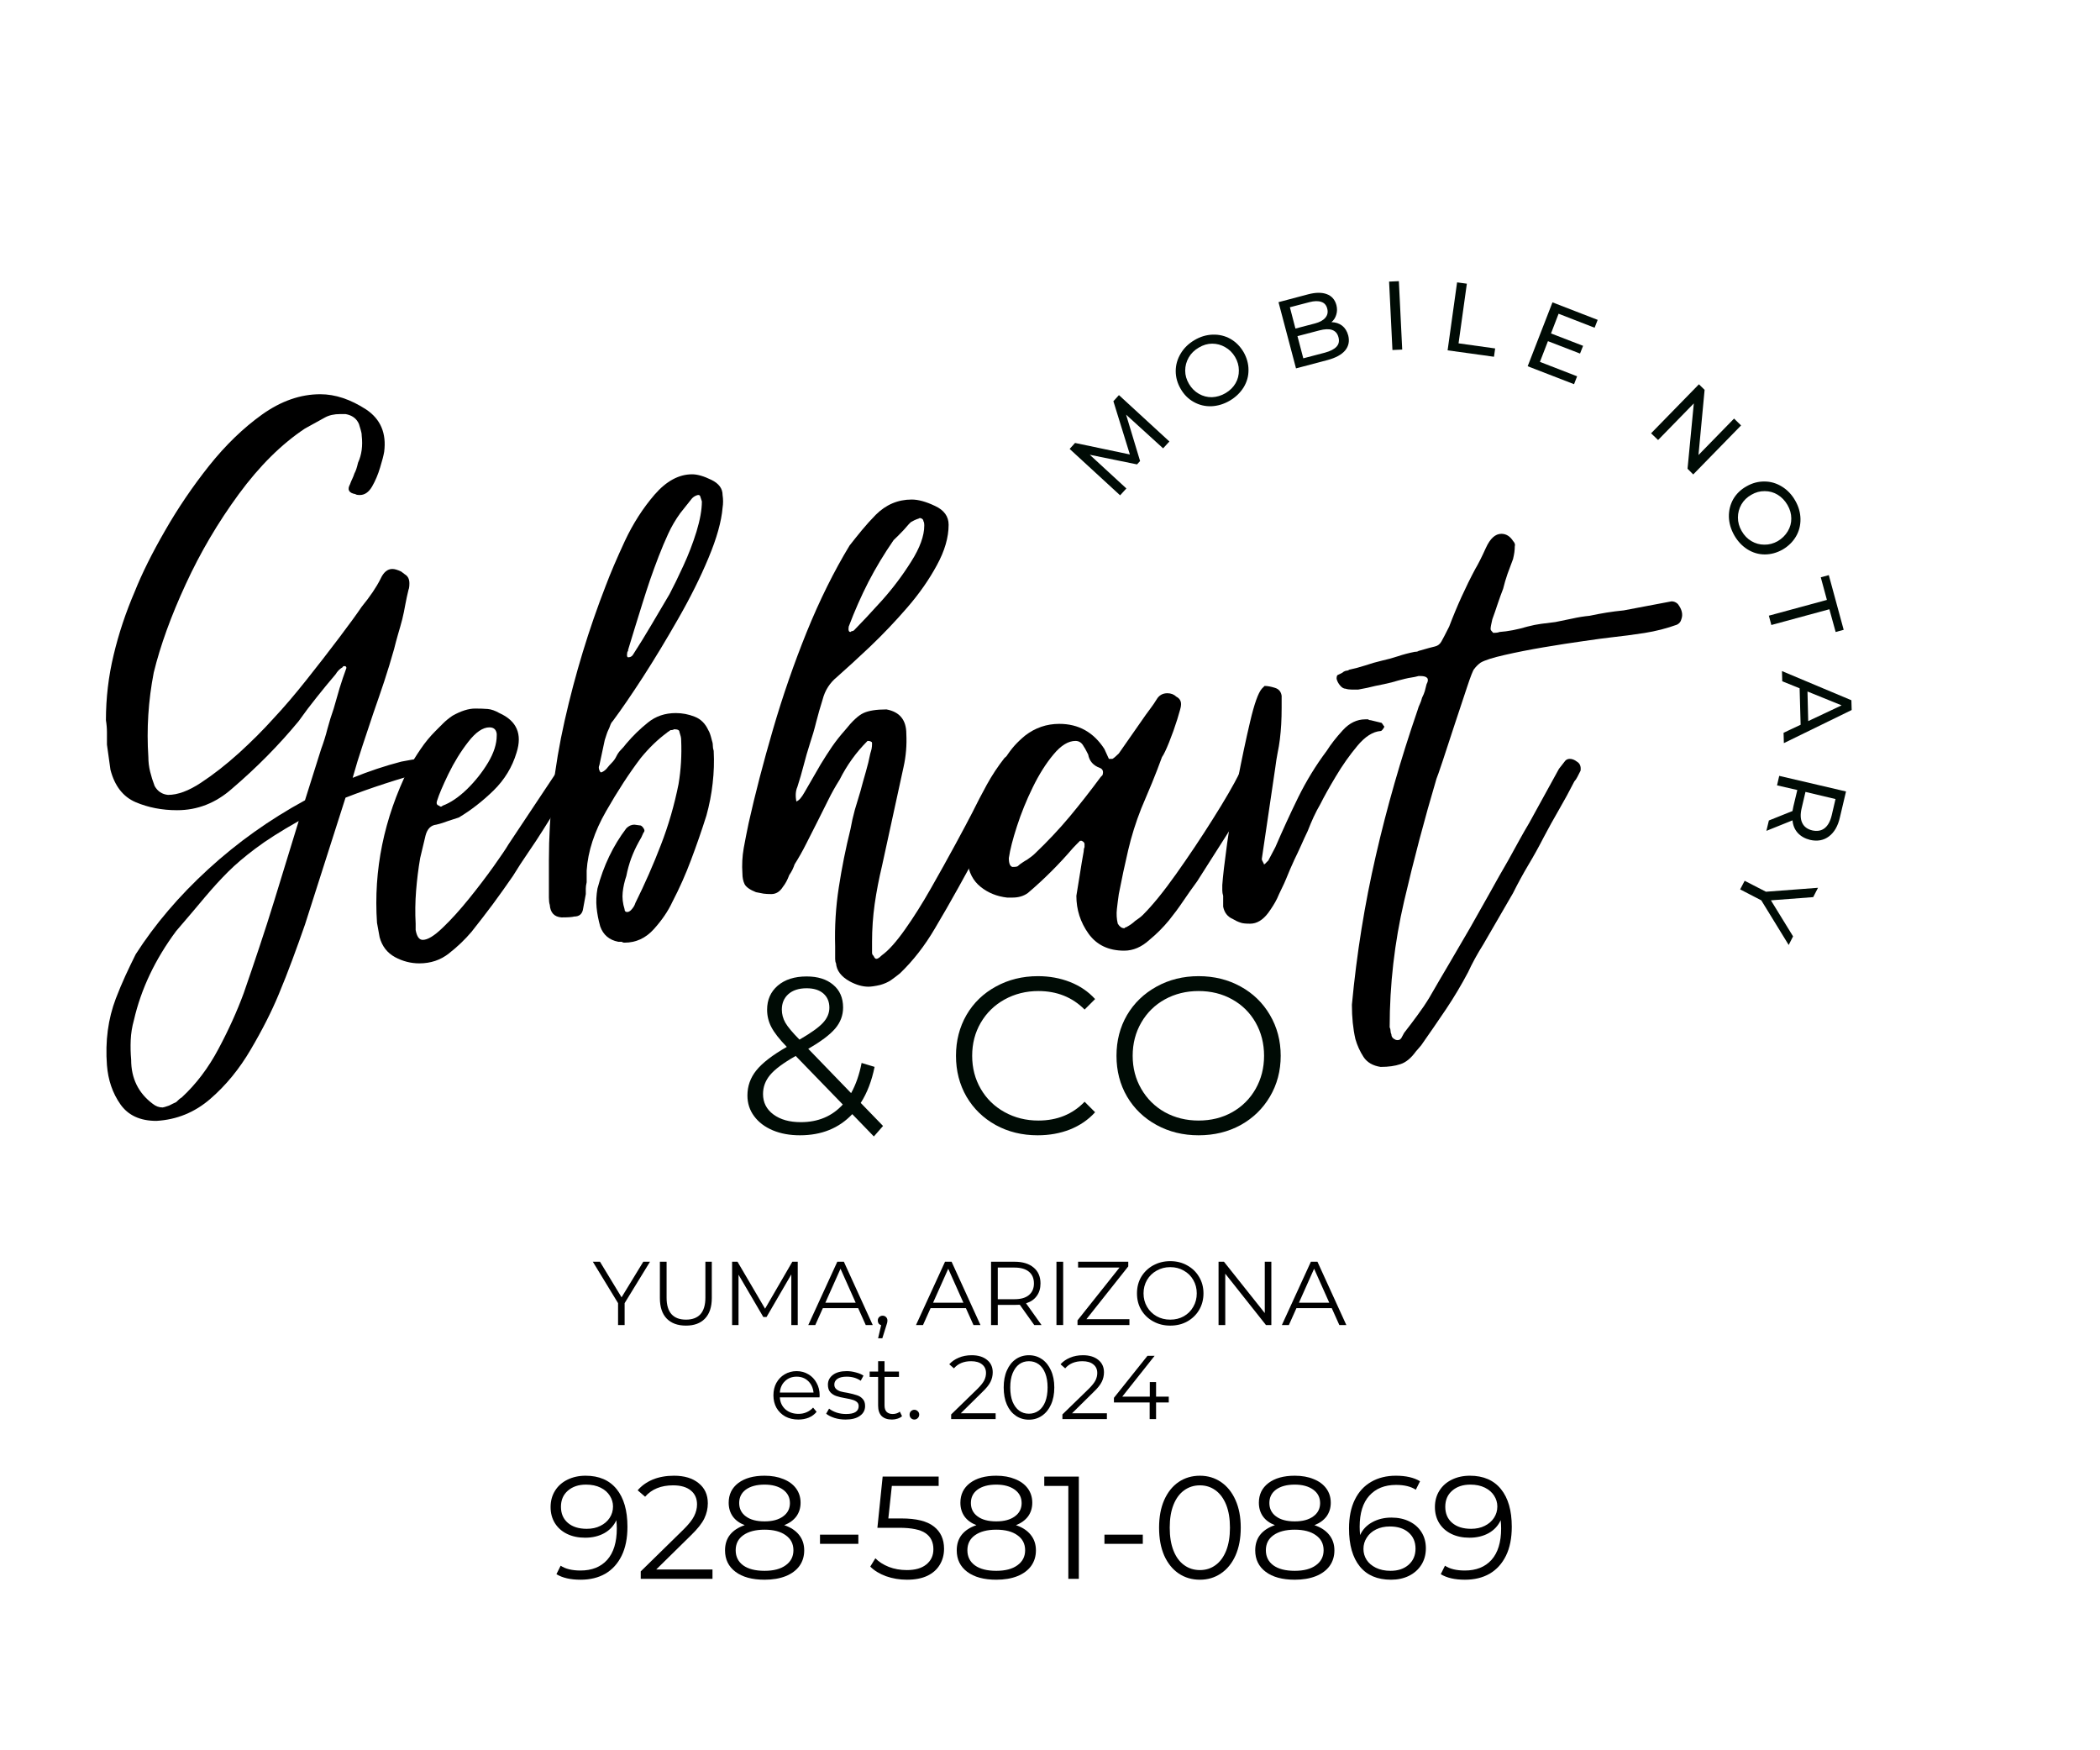
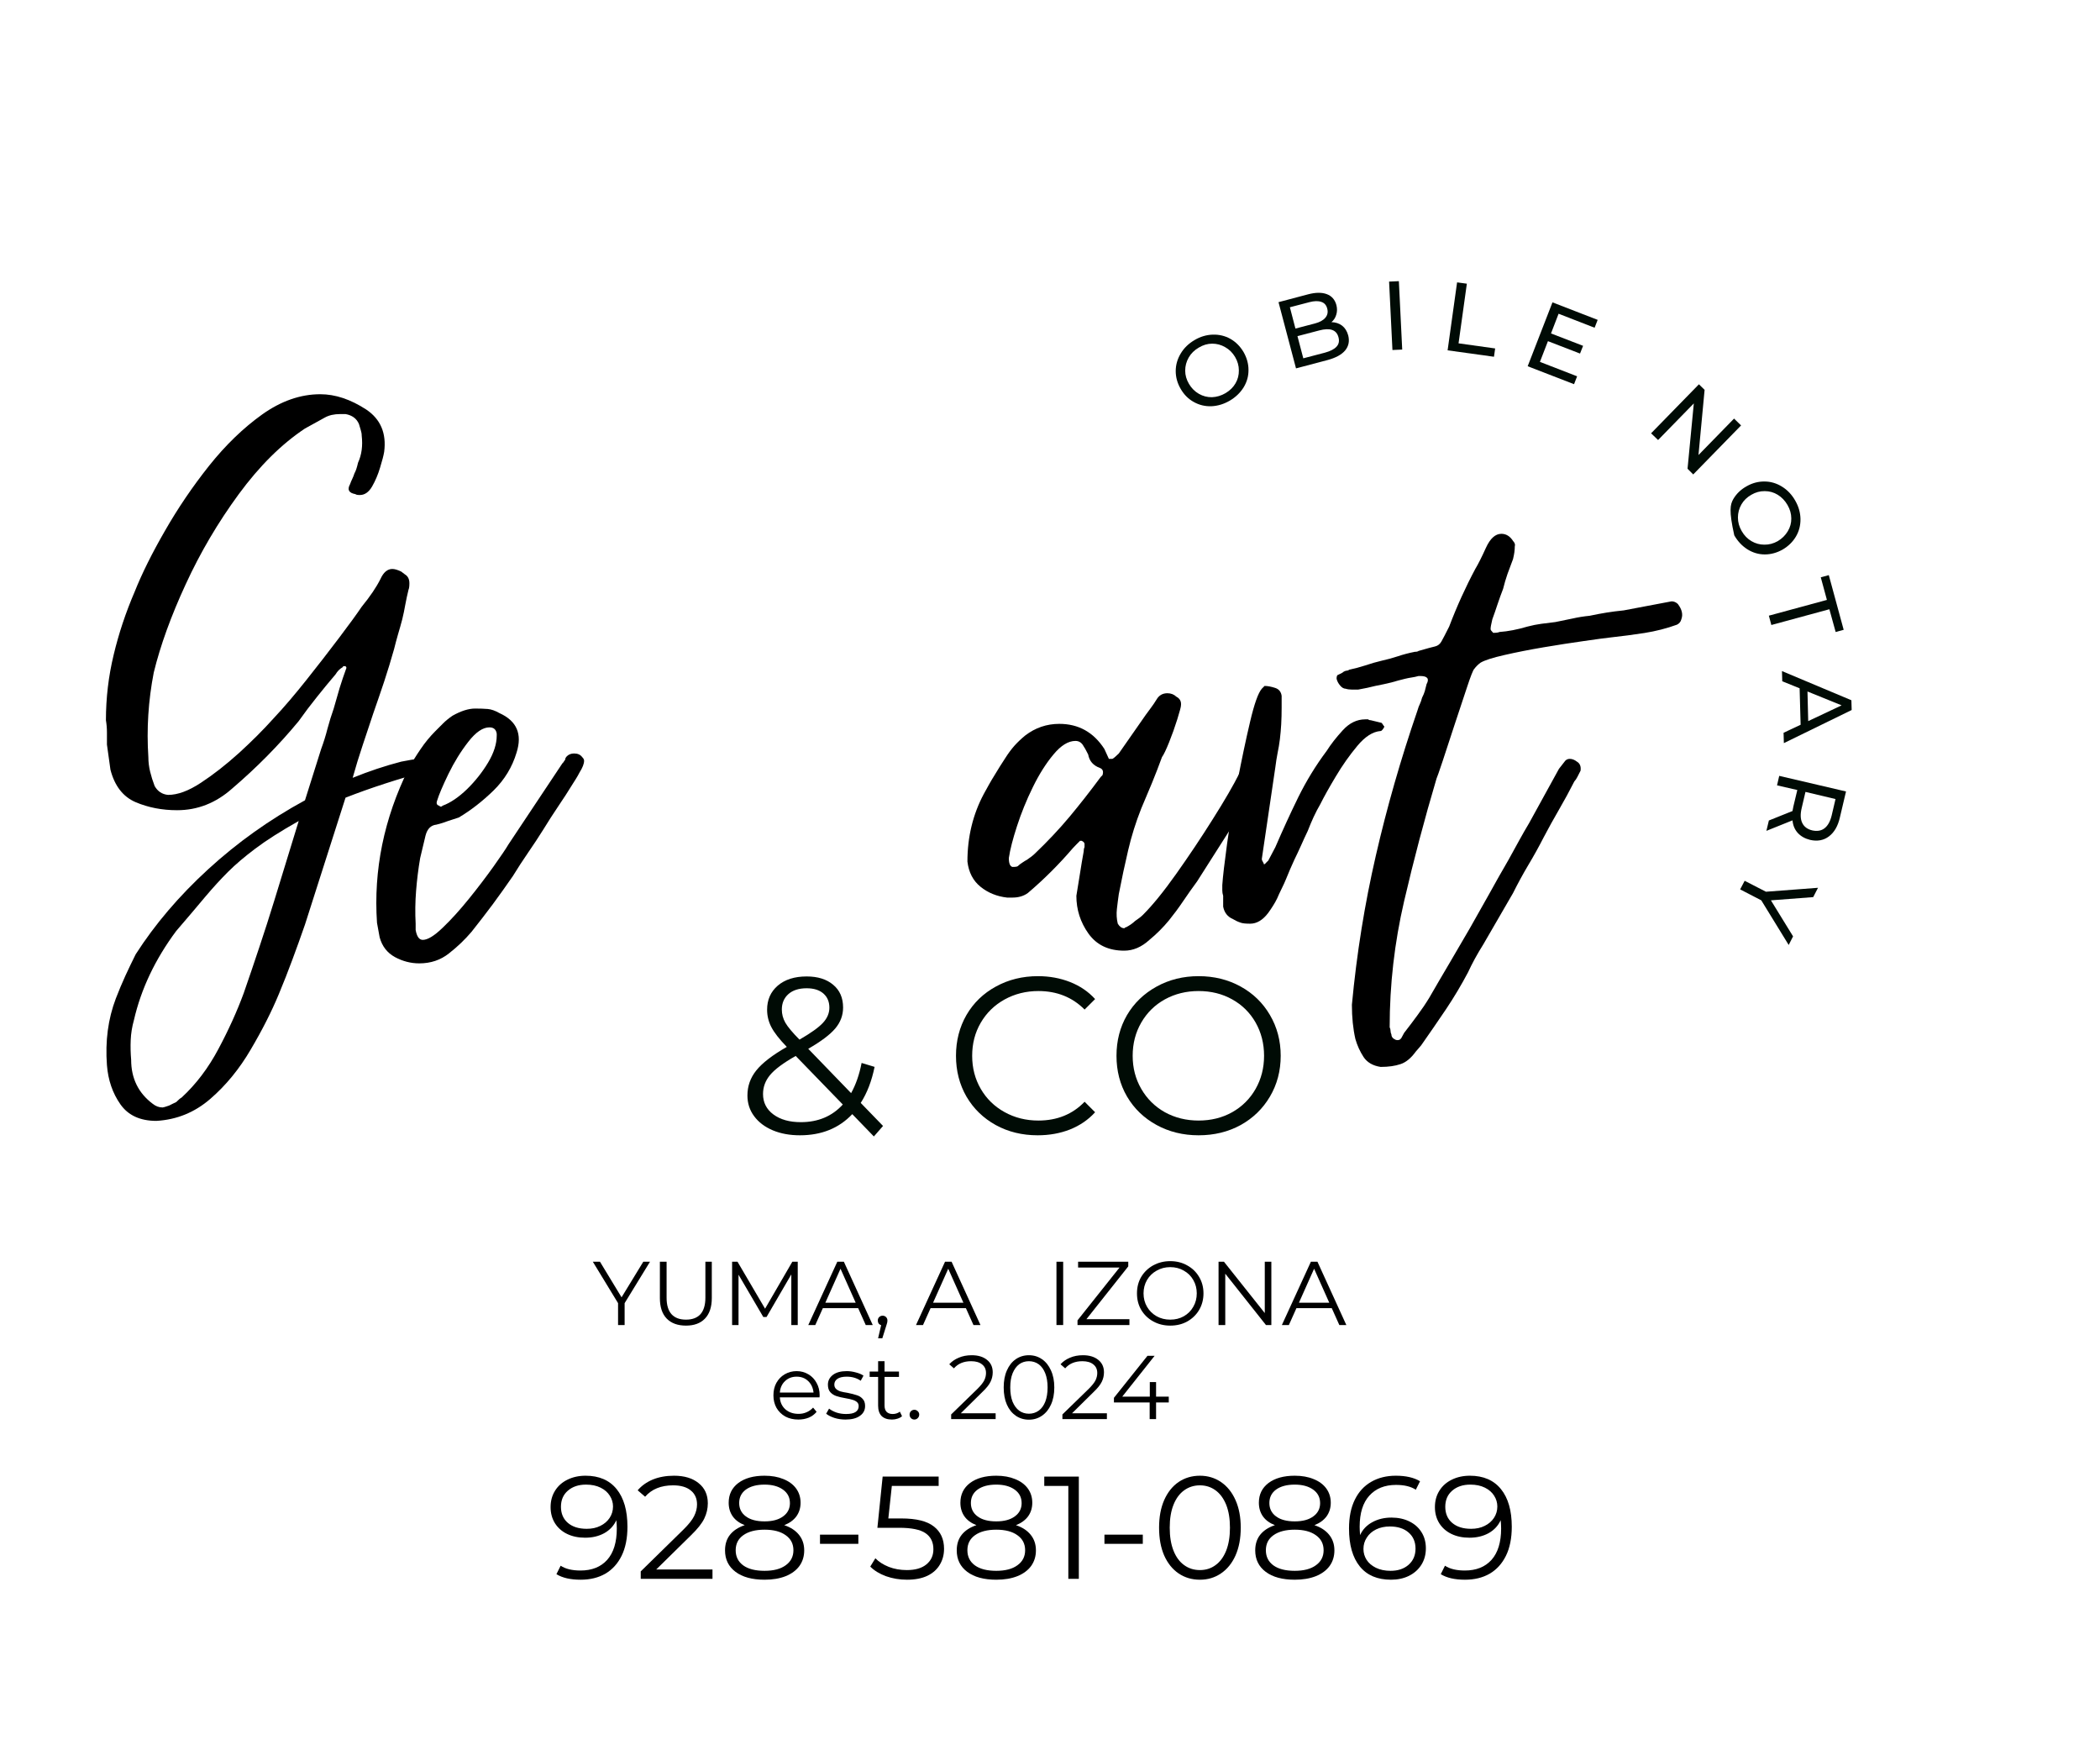
<svg xmlns="http://www.w3.org/2000/svg" width="300" zoomAndPan="magnify" viewBox="0 0 224.88 187.5" height="250" preserveAspectRatio="xMidYMid meet" version="1.0">
  <defs>
    <g />
  </defs>
  <g fill="#000b05" fill-opacity="1">
    <g transform="translate(119.201, 53.873)">
      <g>
-         <path d="M 5.359 -5.844 L 1.391 -9.453 L 2.891 -4.484 L 2.562 -4.125 L -2.5 -5.156 L 1.422 -1.547 L 0.75 -0.812 L -4.656 -5.781 L -4.078 -6.422 L 1.797 -5.188 L 0.031 -10.891 L 0.625 -11.547 L 6.031 -6.578 Z M 5.359 -5.844 " />
-       </g>
+         </g>
    </g>
  </g>
  <g fill="#000b05" fill-opacity="1">
    <g transform="translate(127.863, 45.081)">
      <g>
        <path d="M 3.859 -2.172 C 3.223 -1.797 2.562 -1.594 1.875 -1.562 C 1.195 -1.539 0.566 -1.691 -0.016 -2.016 C -0.598 -2.336 -1.066 -2.805 -1.422 -3.422 C -1.773 -4.023 -1.953 -4.66 -1.953 -5.328 C -1.953 -5.992 -1.773 -6.617 -1.422 -7.203 C -1.078 -7.785 -0.586 -8.266 0.047 -8.641 C 0.672 -9.016 1.328 -9.211 2.016 -9.234 C 2.703 -9.254 3.332 -9.102 3.906 -8.781 C 4.477 -8.457 4.945 -7.988 5.312 -7.375 C 5.664 -6.758 5.844 -6.117 5.844 -5.453 C 5.852 -4.797 5.68 -4.176 5.328 -3.594 C 4.973 -3.02 4.484 -2.547 3.859 -2.172 Z M 3.391 -2.969 C 3.859 -3.25 4.211 -3.598 4.453 -4.016 C 4.703 -4.441 4.82 -4.906 4.812 -5.406 C 4.812 -5.906 4.676 -6.383 4.406 -6.844 C 4.133 -7.301 3.781 -7.648 3.344 -7.891 C 2.914 -8.141 2.453 -8.266 1.953 -8.266 C 1.461 -8.266 0.984 -8.125 0.516 -7.844 C 0.047 -7.57 -0.312 -7.219 -0.562 -6.781 C -0.812 -6.344 -0.938 -5.875 -0.938 -5.375 C -0.938 -4.883 -0.801 -4.41 -0.531 -3.953 C -0.258 -3.492 0.094 -3.141 0.531 -2.891 C 0.969 -2.641 1.438 -2.52 1.938 -2.531 C 2.438 -2.551 2.922 -2.695 3.391 -2.969 Z M 3.391 -2.969 " />
      </g>
    </g>
  </g>
  <g fill="#000b05" fill-opacity="1">
    <g transform="translate(137.72, 39.744)">
      <g>
        <path d="M 4.875 -5.234 C 5.32 -5.223 5.703 -5.098 6.016 -4.859 C 6.328 -4.617 6.547 -4.27 6.672 -3.812 C 6.828 -3.195 6.719 -2.66 6.344 -2.203 C 5.969 -1.754 5.336 -1.41 4.453 -1.172 L 1.078 -0.281 L -0.797 -7.375 L 2.391 -8.219 C 3.191 -8.426 3.852 -8.43 4.375 -8.234 C 4.906 -8.035 5.25 -7.645 5.406 -7.062 C 5.5 -6.695 5.492 -6.352 5.391 -6.031 C 5.297 -5.707 5.125 -5.441 4.875 -5.234 Z M 0.422 -6.828 L 1.016 -4.547 L 3.109 -5.094 C 3.617 -5.227 3.988 -5.43 4.219 -5.703 C 4.457 -5.984 4.523 -6.312 4.422 -6.688 C 4.328 -7.062 4.113 -7.301 3.781 -7.406 C 3.445 -7.52 3.023 -7.508 2.516 -7.375 Z M 4.188 -1.969 C 4.758 -2.125 5.172 -2.336 5.422 -2.609 C 5.672 -2.879 5.738 -3.219 5.625 -3.625 C 5.414 -4.414 4.727 -4.656 3.562 -4.344 L 1.234 -3.734 L 1.859 -1.359 Z M 4.188 -1.969 " />
      </g>
    </g>
  </g>
  <g fill="#000b05" fill-opacity="1">
    <g transform="translate(148.021, 37.557)">
      <g>
        <path d="M 0.75 -7.391 L 1.797 -7.438 L 2.156 -0.109 L 1.109 -0.062 Z M 0.75 -7.391 " />
      </g>
    </g>
  </g>
  <g fill="#000b05" fill-opacity="1">
    <g transform="translate(153.947, 37.374)">
      <g>
        <path d="M 2.109 -7.125 L 3.156 -6.984 L 2.266 -0.594 L 6.188 -0.047 L 6.062 0.844 L 1.094 0.156 Z M 2.109 -7.125 " />
      </g>
    </g>
  </g>
  <g fill="#000b05" fill-opacity="1">
    <g transform="translate(162.588, 38.828)">
      <g>
        <path d="M 6.328 1.484 L 6 2.328 L 1.031 0.406 L 3.688 -6.438 L 8.531 -4.562 L 8.203 -3.719 L 4.344 -5.219 L 3.531 -3.109 L 6.969 -1.781 L 6.641 -0.953 L 3.203 -2.281 L 2.344 -0.062 Z M 6.328 1.484 " />
      </g>
    </g>
  </g>
  <g fill="#000b05" fill-opacity="1">
    <g transform="translate(171.428, 42.752)">
      <g />
    </g>
  </g>
  <g fill="#000b05" fill-opacity="1">
    <g transform="translate(176.045, 45.637)">
      <g>
        <path d="M 10.438 -0.062 L 5.312 5.188 L 4.703 4.578 L 5.375 -2.422 L 1.547 1.5 L 0.797 0.781 L 5.922 -4.469 L 6.531 -3.875 L 5.875 3.109 L 9.688 -0.797 Z M 10.438 -0.062 " />
      </g>
    </g>
  </g>
  <g fill="#000b05" fill-opacity="1">
    <g transform="translate(183.63, 53.472)">
      <g>
-         <path d="M 2.125 3.875 C 1.758 3.227 1.566 2.566 1.547 1.891 C 1.535 1.211 1.691 0.582 2.016 0 C 2.348 -0.57 2.82 -1.031 3.438 -1.375 C 4.051 -1.727 4.691 -1.898 5.359 -1.891 C 6.023 -1.891 6.648 -1.707 7.234 -1.344 C 7.816 -0.988 8.289 -0.488 8.656 0.156 C 9.02 0.789 9.207 1.445 9.219 2.125 C 9.227 2.812 9.066 3.438 8.734 4 C 8.398 4.57 7.922 5.039 7.297 5.406 C 6.68 5.75 6.047 5.922 5.391 5.922 C 4.734 5.922 4.113 5.738 3.531 5.375 C 2.957 5.008 2.488 4.508 2.125 3.875 Z M 2.922 3.422 C 3.191 3.891 3.539 4.25 3.969 4.5 C 4.395 4.75 4.852 4.875 5.344 4.875 C 5.844 4.883 6.32 4.758 6.781 4.5 C 7.238 4.227 7.598 3.875 7.859 3.438 C 8.117 3.008 8.242 2.551 8.234 2.062 C 8.234 1.57 8.098 1.094 7.828 0.625 C 7.555 0.156 7.207 -0.207 6.781 -0.469 C 6.363 -0.727 5.898 -0.859 5.391 -0.859 C 4.891 -0.867 4.41 -0.738 3.953 -0.469 C 3.492 -0.207 3.141 0.133 2.891 0.562 C 2.641 1 2.516 1.469 2.516 1.969 C 2.516 2.469 2.648 2.953 2.922 3.422 Z M 2.922 3.422 " />
+         <path d="M 2.125 3.875 C 1.535 1.211 1.691 0.582 2.016 0 C 2.348 -0.57 2.82 -1.031 3.438 -1.375 C 4.051 -1.727 4.691 -1.898 5.359 -1.891 C 6.023 -1.891 6.648 -1.707 7.234 -1.344 C 7.816 -0.988 8.289 -0.488 8.656 0.156 C 9.02 0.789 9.207 1.445 9.219 2.125 C 9.227 2.812 9.066 3.438 8.734 4 C 8.398 4.57 7.922 5.039 7.297 5.406 C 6.68 5.75 6.047 5.922 5.391 5.922 C 4.734 5.922 4.113 5.738 3.531 5.375 C 2.957 5.008 2.488 4.508 2.125 3.875 Z M 2.922 3.422 C 3.191 3.891 3.539 4.25 3.969 4.5 C 4.395 4.75 4.852 4.875 5.344 4.875 C 5.844 4.883 6.32 4.758 6.781 4.5 C 7.238 4.227 7.598 3.875 7.859 3.438 C 8.117 3.008 8.242 2.551 8.234 2.062 C 8.234 1.57 8.098 1.094 7.828 0.625 C 7.555 0.156 7.207 -0.207 6.781 -0.469 C 6.363 -0.727 5.898 -0.859 5.391 -0.859 C 4.891 -0.867 4.41 -0.738 3.953 -0.469 C 3.492 -0.207 3.141 0.133 2.891 0.562 C 2.641 1 2.516 1.469 2.516 1.969 C 2.516 2.469 2.648 2.953 2.922 3.422 Z M 2.922 3.422 " />
      </g>
    </g>
  </g>
  <g fill="#000b05" fill-opacity="1">
    <g transform="translate(188.789, 63.485)">
      <g>
        <path d="M 6.891 0.781 L 6.234 -1.641 L 7.094 -1.875 L 8.688 3.984 L 7.828 4.219 L 7.156 1.781 L 0.938 3.469 L 0.672 2.469 Z M 6.891 0.781 " />
      </g>
    </g>
  </g>
  <g fill="#000b05" fill-opacity="1">
    <g transform="translate(190.865, 71.905)">
      <g>
        <path d="M 2 5.734 L 1.891 1.828 L 0.031 1.078 L 0 -0.016 L 7.438 3.109 L 7.469 4.156 L 0.203 7.703 L 0.172 6.594 Z M 2.812 5.344 L 6.391 3.656 L 2.734 2.172 Z M 2.812 5.344 " />
      </g>
    </g>
  </g>
  <g fill="#000b05" fill-opacity="1">
    <g transform="translate(190.821, 82.037)">
      <g>
        <path d="M -1.359 5.859 L 1.172 4.844 C 1.211 4.633 1.242 4.473 1.266 4.359 L 1.688 2.594 L -0.484 2.094 L -0.25 1.078 L 6.906 2.75 L 6.25 5.531 C 6.039 6.457 5.648 7.133 5.078 7.562 C 4.516 7.988 3.844 8.113 3.062 7.938 C 2.508 7.801 2.066 7.551 1.734 7.188 C 1.41 6.832 1.223 6.383 1.172 5.844 L -1.625 6.969 Z M 2.156 4.531 C 2 5.188 2.02 5.719 2.219 6.125 C 2.414 6.531 2.773 6.797 3.297 6.922 C 3.828 7.035 4.266 6.957 4.609 6.688 C 4.961 6.414 5.219 5.953 5.375 5.297 L 5.781 3.562 L 2.562 2.797 Z M 2.156 4.531 " />
      </g>
    </g>
  </g>
  <g fill="#000b05" fill-opacity="1">
    <g transform="translate(188.18, 91.793)">
      <g>
        <path d="M 0.469 4.656 L -1.797 3.484 L -1.312 2.562 L 0.969 3.734 L 6.547 3.312 L 6.031 4.312 L 1.5 4.656 L 3.875 8.516 L 3.406 9.438 Z M 0.469 4.656 " />
      </g>
    </g>
  </g>
  <g fill="#000b05" fill-opacity="1">
    <g transform="translate(183.473, 99.98)">
      <g />
    </g>
  </g>
  <g fill="#000000" fill-opacity="1">
    <g transform="translate(12.742, 111.013)">
      <g>
        <path d="M 3.953 9.062 C 2.211 9.062 0.926 8.469 0.094 7.281 C -0.738 6.094 -1.219 4.695 -1.344 3.094 C -1.539 0.52 -1.223 -1.859 -0.391 -4.047 C -0.066 -4.891 0.27 -5.695 0.625 -6.469 C 0.977 -7.238 1.348 -8.008 1.734 -8.781 C 3.797 -12 6.383 -15.035 9.5 -17.891 C 12.625 -20.754 16.082 -23.219 19.875 -25.281 L 21.609 -30.781 C 21.867 -31.477 22.094 -32.195 22.281 -32.938 C 22.477 -33.676 22.703 -34.398 22.953 -35.109 C 23.148 -35.816 23.359 -36.539 23.578 -37.281 C 23.805 -38.02 24.051 -38.742 24.312 -39.453 C 24.312 -39.586 24.242 -39.656 24.109 -39.656 C 23.984 -39.656 23.922 -39.617 23.922 -39.547 C 23.598 -39.359 23.344 -39.102 23.156 -38.781 C 22.445 -37.945 21.77 -37.125 21.125 -36.312 C 20.477 -35.508 19.836 -34.66 19.203 -33.766 C 17.078 -31.191 14.695 -28.781 12.062 -26.531 C 10.32 -24.988 8.359 -24.219 6.172 -24.219 C 4.566 -24.219 3.086 -24.504 1.734 -25.078 C 0.379 -25.66 -0.52 -26.82 -0.969 -28.562 C -1.031 -29.008 -1.094 -29.457 -1.156 -29.906 C -1.219 -30.352 -1.281 -30.801 -1.344 -31.25 C -1.344 -31.707 -1.344 -32.145 -1.344 -32.562 C -1.344 -32.977 -1.379 -33.41 -1.453 -33.859 C -1.453 -36.242 -1.176 -38.578 -0.625 -40.859 C -0.082 -43.141 0.672 -45.406 1.641 -47.656 C 2.41 -49.582 3.488 -51.75 4.875 -54.156 C 6.258 -56.57 7.832 -58.891 9.594 -61.109 C 11.363 -63.328 13.258 -65.16 15.281 -66.609 C 17.312 -68.055 19.391 -68.781 21.516 -68.781 C 23.117 -68.781 24.758 -68.234 26.438 -67.141 C 27.977 -66.109 28.617 -64.598 28.359 -62.609 C 28.297 -62.223 28.148 -61.66 27.922 -60.922 C 27.703 -60.18 27.414 -59.504 27.062 -58.891 C 26.707 -58.285 26.27 -57.984 25.75 -57.984 C 25.5 -57.984 25.344 -58.016 25.281 -58.078 C 24.57 -58.203 24.379 -58.555 24.703 -59.141 C 24.766 -59.328 24.844 -59.516 24.938 -59.703 C 25.031 -59.898 25.109 -60.098 25.172 -60.297 C 25.242 -60.422 25.312 -60.578 25.375 -60.766 C 25.438 -60.961 25.5 -61.191 25.562 -61.453 C 25.945 -62.285 26.078 -63.25 25.953 -64.344 C 25.953 -64.539 25.914 -64.75 25.844 -64.969 C 25.781 -65.195 25.719 -65.406 25.656 -65.594 C 25.406 -66.176 24.926 -66.531 24.219 -66.656 L 23.641 -66.656 C 22.992 -66.656 22.445 -66.531 22 -66.281 L 19.875 -65.109 C 17.363 -63.441 15 -61.098 12.781 -58.078 C 10.562 -55.055 8.664 -51.836 7.094 -48.422 C 5.52 -45.016 4.379 -41.863 3.672 -38.969 C 3.086 -35.945 2.895 -32.926 3.094 -29.906 C 3.094 -29.395 3.156 -28.879 3.281 -28.359 C 3.406 -27.848 3.566 -27.332 3.766 -26.812 C 4.086 -26.238 4.566 -25.922 5.203 -25.859 C 6.234 -25.859 7.406 -26.289 8.719 -27.156 C 10.039 -28.02 11.395 -29.078 12.781 -30.328 C 14.164 -31.586 15.406 -32.828 16.5 -34.047 C 17.594 -35.211 18.766 -36.582 20.016 -38.156 C 21.266 -39.727 22.438 -41.238 23.531 -42.688 C 24.625 -44.133 25.43 -45.242 25.953 -46.016 C 26.848 -47.109 27.52 -48.102 27.969 -49 C 28.289 -49.707 28.711 -50.062 29.234 -50.062 C 29.484 -50.062 29.801 -49.969 30.188 -49.781 L 30.578 -49.484 C 30.898 -49.297 31.062 -48.977 31.062 -48.531 C 31.062 -48.207 31.031 -47.977 30.969 -47.844 C 30.844 -47.332 30.727 -46.801 30.625 -46.25 C 30.531 -45.707 30.422 -45.18 30.297 -44.672 C 30.16 -44.148 30.008 -43.613 29.844 -43.062 C 29.688 -42.52 29.547 -41.992 29.422 -41.484 C 29.098 -40.328 28.742 -39.164 28.359 -38 C 27.973 -36.844 27.586 -35.719 27.203 -34.625 C 26.816 -33.469 26.43 -32.312 26.047 -31.156 C 25.66 -30 25.305 -28.844 24.984 -27.688 C 26.723 -28.395 28.457 -28.973 30.188 -29.422 C 30.508 -29.484 30.848 -29.547 31.203 -29.609 C 31.555 -29.68 31.895 -29.719 32.219 -29.719 C 32.664 -29.719 32.957 -29.68 33.094 -29.609 C 33.094 -29.609 33.285 -29.547 33.672 -29.422 C 33.797 -29.359 33.844 -29.242 33.812 -29.078 C 33.781 -28.922 33.734 -28.812 33.672 -28.75 L 33.094 -28.453 C 29.812 -27.555 26.852 -26.594 24.219 -25.562 L 19.875 -11.969 C 19.426 -10.676 18.973 -9.414 18.516 -8.188 C 18.066 -6.969 17.586 -5.75 17.078 -4.531 C 16.305 -2.664 15.305 -0.691 14.078 1.391 C 12.859 3.484 11.41 5.254 9.734 6.703 C 8.066 8.148 6.141 8.938 3.953 9.062 Z M 4.625 7.625 C 4.695 7.625 4.926 7.555 5.312 7.422 C 5.438 7.359 5.562 7.297 5.688 7.234 C 5.82 7.172 5.953 7.109 6.078 7.047 C 6.336 6.785 6.531 6.625 6.656 6.562 C 8.195 5.145 9.516 3.406 10.609 1.344 C 11.703 -0.707 12.602 -2.695 13.312 -4.625 C 13.895 -6.301 14.457 -7.957 15 -9.594 C 15.551 -11.238 16.082 -12.895 16.594 -14.562 L 19.203 -23.062 C 17.266 -21.969 15.719 -20.984 14.562 -20.109 C 13.406 -19.242 12.426 -18.41 11.625 -17.609 C 10.82 -16.805 10 -15.906 9.156 -14.906 C 8.32 -13.906 7.297 -12.695 6.078 -11.281 C 3.828 -8.258 2.316 -5.078 1.547 -1.734 C 1.348 -1.023 1.234 -0.316 1.203 0.391 C 1.172 1.098 1.188 1.805 1.25 2.516 C 1.25 4.504 2.02 6.078 3.562 7.234 C 3.883 7.492 4.238 7.625 4.625 7.625 Z M 4.625 7.625 " />
      </g>
    </g>
  </g>
  <g fill="#000000" fill-opacity="1">
    <g transform="translate(41.677, 111.013)">
      <g>
        <path d="M 3.188 -7.812 C 2.281 -7.812 1.41 -8.035 0.578 -8.484 C -0.254 -8.941 -0.801 -9.648 -1.062 -10.609 L -1.344 -12.156 C -1.727 -17.812 -0.602 -23.312 2.031 -28.656 C 2.414 -29.363 2.848 -30.066 3.328 -30.766 C 3.805 -31.473 4.336 -32.117 4.922 -32.703 C 5.18 -32.961 5.453 -33.234 5.734 -33.516 C 6.023 -33.805 6.363 -34.082 6.75 -34.344 C 7.656 -34.852 8.461 -35.109 9.172 -35.109 C 9.68 -35.109 10.129 -35.094 10.516 -35.062 C 10.898 -35.031 11.316 -34.883 11.766 -34.625 C 13.629 -33.789 14.242 -32.379 13.609 -30.391 C 13.148 -28.848 12.328 -27.492 11.141 -26.328 C 9.953 -25.172 8.711 -24.207 7.422 -23.438 C 7.234 -23.375 7.039 -23.312 6.844 -23.25 C 6.656 -23.188 6.461 -23.125 6.266 -23.062 C 6.078 -22.988 5.883 -22.922 5.688 -22.859 C 5.5 -22.797 5.273 -22.734 5.016 -22.672 C 4.43 -22.609 4.047 -22.223 3.859 -21.516 L 3.281 -19.094 C 3.082 -17.938 2.938 -16.766 2.844 -15.578 C 2.75 -14.391 2.734 -13.219 2.797 -12.062 L 2.797 -11.391 C 2.922 -10.68 3.176 -10.328 3.562 -10.328 C 4.082 -10.328 4.789 -10.758 5.688 -11.625 C 6.594 -12.488 7.523 -13.516 8.484 -14.703 C 9.453 -15.898 10.336 -17.062 11.141 -18.188 C 11.941 -19.312 12.473 -20.098 12.734 -20.547 L 18.516 -29.234 C 18.586 -29.297 18.641 -29.359 18.672 -29.422 C 18.703 -29.484 18.75 -29.547 18.812 -29.609 C 18.812 -29.742 18.875 -29.875 19 -30 C 19.195 -30.195 19.457 -30.297 19.781 -30.297 C 20.164 -30.297 20.453 -30.164 20.641 -29.906 C 20.773 -29.781 20.844 -29.648 20.844 -29.516 C 20.844 -29.191 20.68 -28.773 20.359 -28.266 C 20.223 -28.004 20.094 -27.773 19.969 -27.578 C 19.844 -27.391 19.742 -27.234 19.672 -27.109 C 19.16 -26.273 18.629 -25.453 18.078 -24.641 C 17.535 -23.836 17.008 -23.02 16.5 -22.188 C 15.977 -21.352 15.426 -20.516 14.844 -19.672 C 14.27 -18.836 13.727 -18.004 13.219 -17.172 C 12.508 -16.141 11.785 -15.125 11.047 -14.125 C 10.305 -13.133 9.551 -12.156 8.781 -11.188 C 8.07 -10.352 7.266 -9.582 6.359 -8.875 C 5.461 -8.164 4.406 -7.812 3.188 -7.812 Z M 5.312 -24.703 C 5.438 -24.566 5.562 -24.566 5.688 -24.703 C 6.531 -25.016 7.398 -25.602 8.297 -26.469 C 9.191 -27.344 9.945 -28.297 10.562 -29.328 C 11.176 -30.359 11.484 -31.32 11.484 -32.219 L 11.484 -32.406 C 11.422 -32.863 11.16 -33.094 10.703 -33.094 C 9.992 -33.094 9.238 -32.578 8.438 -31.547 C 7.633 -30.516 6.926 -29.367 6.312 -28.109 C 5.707 -26.859 5.305 -25.914 5.109 -25.281 C 4.984 -24.957 5.051 -24.766 5.312 -24.703 Z M 5.312 -24.703 " />
      </g>
    </g>
  </g>
  <g fill="#000000" fill-opacity="1">
    <g transform="translate(57.688, 111.013)">
      <g>
-         <path d="M 9.172 -10.031 C 9.035 -10.031 8.938 -10.062 8.875 -10.125 C 8.812 -10.125 8.742 -10.125 8.672 -10.125 C 8.609 -10.125 8.547 -10.125 8.484 -10.125 C 7.523 -10.32 6.883 -10.867 6.562 -11.766 C 6.363 -12.473 6.234 -13.148 6.172 -13.797 C 6.109 -14.441 6.141 -15.117 6.266 -15.828 C 6.91 -18.266 7.941 -20.414 9.359 -22.281 C 9.617 -22.539 9.906 -22.672 10.219 -22.672 L 10.906 -22.578 C 11.031 -22.516 11.141 -22.398 11.234 -22.234 C 11.336 -22.078 11.32 -21.93 11.188 -21.797 C 11.062 -21.473 10.898 -21.156 10.703 -20.844 C 10.379 -20.258 10.102 -19.66 9.875 -19.047 C 9.656 -18.441 9.484 -17.816 9.359 -17.172 C 9.16 -16.586 9.031 -16.004 8.969 -15.422 C 8.906 -14.848 8.973 -14.242 9.172 -13.609 C 9.172 -13.41 9.266 -13.312 9.453 -13.312 C 9.578 -13.312 9.707 -13.375 9.844 -13.5 C 10.094 -13.758 10.254 -14.02 10.328 -14.281 C 11.348 -16.332 12.258 -18.406 13.062 -20.5 C 13.875 -22.594 14.504 -24.766 14.953 -27.016 C 15.211 -28.555 15.305 -30.129 15.234 -31.734 C 15.234 -31.867 15.219 -32 15.188 -32.125 C 15.156 -32.25 15.109 -32.41 15.047 -32.609 C 15.047 -32.797 14.852 -32.891 14.469 -32.891 C 14.406 -32.828 14.273 -32.797 14.078 -32.797 C 14.016 -32.734 13.953 -32.688 13.891 -32.656 C 13.828 -32.625 13.766 -32.578 13.703 -32.516 C 12.734 -31.805 11.801 -30.906 10.906 -29.812 C 9.676 -28.195 8.438 -26.297 7.188 -24.109 C 5.938 -21.93 5.242 -19.812 5.109 -17.75 C 5.109 -17.488 5.109 -17.258 5.109 -17.062 C 5.109 -16.875 5.109 -16.688 5.109 -16.5 C 5.047 -16.238 5.016 -16.008 5.016 -15.812 C 5.016 -15.625 5.016 -15.43 5.016 -15.234 L 4.734 -13.703 C 4.66 -13.117 4.336 -12.828 3.766 -12.828 C 3.566 -12.766 3.113 -12.734 2.406 -12.734 C 1.633 -12.797 1.219 -13.242 1.156 -14.078 C 1.094 -14.273 1.062 -14.535 1.062 -14.859 C 1.062 -14.984 1.062 -15.109 1.062 -15.234 C 1.062 -15.367 1.062 -15.5 1.062 -15.625 L 1.062 -18.812 C 1.062 -23.832 1.625 -28.832 2.75 -33.812 C 3.875 -38.789 5.336 -43.598 7.141 -48.234 C 7.648 -49.586 8.336 -51.195 9.203 -53.062 C 10.078 -54.926 11.141 -56.582 12.391 -58.031 C 13.648 -59.477 14.988 -60.203 16.406 -60.203 C 16.977 -60.203 17.664 -60.004 18.469 -59.609 C 19.27 -59.223 19.672 -58.68 19.672 -57.984 C 19.742 -57.523 19.742 -57.07 19.672 -56.625 C 19.547 -55.145 19.047 -53.359 18.172 -51.266 C 17.305 -49.18 16.227 -47.016 14.938 -44.766 C 13.656 -42.516 12.391 -40.422 11.141 -38.484 C 9.891 -36.555 8.812 -34.984 7.906 -33.766 C 7.781 -33.641 7.688 -33.477 7.625 -33.281 C 7.562 -33.094 7.492 -32.93 7.422 -32.797 C 7.359 -32.672 7.297 -32.508 7.234 -32.312 C 7.172 -32.125 7.109 -31.93 7.047 -31.734 L 6.469 -29.031 C 6.395 -28.906 6.391 -28.742 6.453 -28.547 C 6.523 -28.359 6.594 -28.266 6.656 -28.266 C 6.852 -28.328 7.047 -28.457 7.234 -28.656 C 7.43 -28.906 7.625 -29.125 7.812 -29.312 C 8.008 -29.508 8.172 -29.738 8.297 -30 C 8.422 -30.258 8.578 -30.484 8.766 -30.672 C 8.961 -30.867 9.16 -31.098 9.359 -31.359 C 10.066 -32.191 10.836 -32.941 11.672 -33.609 C 12.504 -34.285 13.5 -34.625 14.656 -34.625 C 15.363 -34.625 16.039 -34.492 16.688 -34.234 C 17.332 -33.984 17.816 -33.504 18.141 -32.797 C 18.266 -32.609 18.391 -32.254 18.516 -31.734 C 18.586 -31.547 18.625 -31.352 18.625 -31.156 C 18.625 -30.969 18.656 -30.773 18.719 -30.578 C 18.781 -29.422 18.742 -28.266 18.609 -27.109 C 18.484 -25.953 18.258 -24.797 17.938 -23.641 C 17.426 -22.023 16.879 -20.445 16.297 -18.906 C 15.723 -17.363 15.051 -15.852 14.281 -14.375 C 13.832 -13.406 13.172 -12.438 12.297 -11.469 C 11.43 -10.508 10.391 -10.031 9.172 -10.031 Z M 9.641 -40.609 C 9.773 -40.609 9.906 -40.676 10.031 -40.812 C 10.738 -41.906 11.41 -42.992 12.047 -44.078 C 12.691 -45.172 13.336 -46.266 13.984 -47.359 C 14.43 -48.203 14.926 -49.219 15.469 -50.406 C 16.02 -51.594 16.488 -52.812 16.875 -54.062 C 17.258 -55.32 17.453 -56.398 17.453 -57.297 C 17.453 -57.297 17.391 -57.488 17.266 -57.875 C 17.203 -58.008 17.055 -58.023 16.828 -57.922 C 16.609 -57.828 16.43 -57.688 16.297 -57.5 L 15.141 -56.047 C 14.629 -55.336 14.195 -54.598 13.844 -53.828 C 13.488 -53.055 13.148 -52.254 12.828 -51.422 C 12.504 -50.578 12.195 -49.738 11.906 -48.906 C 11.625 -48.07 11.352 -47.238 11.094 -46.406 C 10.832 -45.562 10.57 -44.723 10.312 -43.891 C 10.062 -43.055 9.805 -42.223 9.547 -41.391 C 9.547 -41.316 9.547 -41.281 9.547 -41.281 C 9.484 -41.219 9.453 -41.156 9.453 -41.094 C 9.391 -40.707 9.453 -40.547 9.641 -40.609 Z M 9.641 -40.609 " />
-       </g>
+         </g>
    </g>
  </g>
  <g fill="#000000" fill-opacity="1">
    <g transform="translate(79.39, 111.013)">
      <g>
-         <path d="M 13.609 -5.312 C 12.961 -5.312 12.285 -5.504 11.578 -5.891 C 10.672 -6.398 10.188 -7.039 10.125 -7.812 C 10.062 -7.938 10.031 -8.094 10.031 -8.281 C 10.031 -8.477 10.031 -8.645 10.031 -8.781 C 10.031 -8.906 10.031 -9.047 10.031 -9.203 C 10.031 -9.367 10.031 -9.516 10.031 -9.641 C 9.969 -11.766 10.098 -13.867 10.422 -15.953 C 10.742 -18.047 11.16 -20.125 11.672 -22.188 C 11.797 -22.895 11.953 -23.586 12.141 -24.266 C 12.336 -24.941 12.535 -25.598 12.734 -26.234 C 12.922 -26.941 13.113 -27.633 13.312 -28.312 C 13.508 -28.988 13.672 -29.648 13.797 -30.297 C 13.859 -30.484 13.906 -30.656 13.938 -30.812 C 13.969 -30.977 13.984 -31.16 13.984 -31.359 C 13.984 -31.484 13.953 -31.547 13.891 -31.547 C 13.828 -31.609 13.695 -31.641 13.5 -31.641 C 12.281 -30.422 11.285 -29.039 10.516 -27.5 C 10.066 -26.789 9.648 -26.047 9.266 -25.266 C 8.879 -24.492 8.492 -23.723 8.109 -22.953 C 7.723 -22.18 7.332 -21.41 6.938 -20.641 C 6.551 -19.867 6.133 -19.129 5.688 -18.422 C 5.625 -18.234 5.547 -18.039 5.453 -17.844 C 5.359 -17.656 5.242 -17.461 5.109 -17.266 C 4.922 -16.754 4.695 -16.336 4.438 -16.016 C 4.113 -15.492 3.695 -15.234 3.188 -15.234 C 2.863 -15.234 2.586 -15.25 2.359 -15.281 C 2.141 -15.32 1.867 -15.375 1.547 -15.438 C 0.898 -15.695 0.492 -15.984 0.328 -16.297 C 0.172 -16.617 0.094 -17.004 0.094 -17.453 C 0.031 -18.359 0.078 -19.258 0.234 -20.156 C 0.398 -21.062 0.578 -21.961 0.766 -22.859 C 1.473 -26.016 2.344 -29.359 3.375 -32.891 C 4.406 -36.43 5.609 -39.906 6.984 -43.312 C 8.367 -46.719 9.898 -49.805 11.578 -52.578 C 12.023 -53.148 12.473 -53.707 12.922 -54.25 C 13.379 -54.801 13.863 -55.336 14.375 -55.859 C 15.469 -56.953 16.754 -57.5 18.234 -57.5 C 18.941 -57.5 19.773 -57.27 20.734 -56.812 C 21.703 -56.363 22.188 -55.691 22.188 -54.797 C 22.188 -53.441 21.766 -51.992 20.922 -50.453 C 20.086 -48.91 19.031 -47.398 17.75 -45.922 C 16.469 -44.441 15.148 -43.055 13.797 -41.766 C 12.441 -40.484 11.25 -39.391 10.219 -38.484 C 9.445 -37.848 8.938 -37.047 8.688 -36.078 C 8.426 -35.242 8.195 -34.441 8 -33.672 C 7.812 -32.898 7.586 -32.129 7.328 -31.359 C 7.078 -30.578 6.852 -29.801 6.656 -29.031 C 6.457 -28.258 6.234 -27.488 5.984 -26.719 C 5.785 -26.27 5.754 -25.723 5.891 -25.078 L 5.891 -25.172 C 6.141 -25.242 6.426 -25.566 6.75 -26.141 L 8.484 -29.141 C 8.867 -29.773 9.27 -30.398 9.688 -31.016 C 10.113 -31.629 10.582 -32.223 11.094 -32.797 C 11.863 -33.766 12.52 -34.375 13.062 -34.625 C 13.613 -34.883 14.438 -35.016 15.531 -35.016 C 16.945 -34.754 17.656 -33.883 17.656 -32.406 C 17.719 -31.188 17.617 -30 17.359 -28.844 L 15.047 -18.234 C 14.723 -16.879 14.461 -15.523 14.266 -14.172 C 14.078 -12.828 13.984 -11.477 13.984 -10.125 L 13.984 -8.969 C 13.984 -8.844 14.016 -8.75 14.078 -8.688 C 14.148 -8.613 14.188 -8.562 14.188 -8.531 C 14.188 -8.5 14.219 -8.453 14.281 -8.391 C 14.406 -8.203 14.66 -8.301 15.047 -8.688 C 15.754 -9.195 16.57 -10.109 17.5 -11.422 C 18.438 -12.742 19.367 -14.223 20.297 -15.859 C 21.234 -17.504 22.102 -19.066 22.906 -20.547 C 23.707 -22.023 24.305 -23.148 24.703 -23.922 C 25.211 -24.953 25.738 -25.961 26.281 -26.953 C 26.832 -27.953 27.461 -28.906 28.172 -29.812 C 28.43 -30.062 28.785 -30.188 29.234 -30.188 C 29.68 -30.188 30.035 -30.094 30.297 -29.906 C 30.422 -29.781 30.484 -29.648 30.484 -29.516 C 30.422 -29.453 30.391 -29.328 30.391 -29.141 C 30.391 -28.941 30.32 -28.781 30.188 -28.656 C 29.352 -27.238 28.551 -25.82 27.781 -24.406 C 27.008 -22.988 26.27 -21.57 25.562 -20.156 C 24.789 -18.75 24.004 -17.32 23.203 -15.875 C 22.398 -14.426 21.578 -12.992 20.734 -11.578 C 19.641 -9.711 18.391 -8.102 16.984 -6.75 C 16.66 -6.488 16.336 -6.242 16.016 -6.016 C 15.691 -5.797 15.305 -5.625 14.859 -5.5 C 14.598 -5.438 14.352 -5.391 14.125 -5.359 C 13.906 -5.328 13.734 -5.312 13.609 -5.312 Z M 11.672 -43.312 C 11.734 -43.375 11.797 -43.406 11.859 -43.406 C 11.93 -43.406 12 -43.438 12.062 -43.5 C 12.832 -44.281 13.812 -45.328 15 -46.641 C 16.188 -47.961 17.242 -49.363 18.172 -50.844 C 19.109 -52.32 19.578 -53.609 19.578 -54.703 C 19.578 -54.953 19.547 -55.113 19.484 -55.188 C 19.484 -55.312 19.414 -55.406 19.281 -55.469 C 19.156 -55.531 19.062 -55.531 19 -55.469 C 18.812 -55.406 18.648 -55.344 18.516 -55.281 C 18.391 -55.219 18.266 -55.148 18.141 -55.078 C 18.004 -54.953 17.852 -54.789 17.688 -54.594 C 17.531 -54.406 17.391 -54.25 17.266 -54.125 C 17.141 -53.988 16.977 -53.82 16.781 -53.625 C 16.594 -53.438 16.43 -53.281 16.297 -53.156 C 15.273 -51.676 14.375 -50.18 13.594 -48.672 C 12.82 -47.16 12.117 -45.566 11.484 -43.891 C 11.422 -43.504 11.484 -43.312 11.672 -43.312 Z M 11.672 -43.312 " />
-       </g>
+         </g>
    </g>
  </g>
  <g fill="#000000" fill-opacity="1">
    <g transform="translate(105.046, 111.013)">
      <g>
        <path d="M 15.344 -9.172 C 13.664 -9.172 12.391 -9.781 11.516 -11 C 10.648 -12.219 10.219 -13.566 10.219 -15.047 C 10.289 -15.492 10.359 -15.91 10.422 -16.297 C 10.484 -16.68 10.547 -17.066 10.609 -17.453 C 10.672 -17.848 10.734 -18.238 10.797 -18.625 C 10.867 -19.008 10.938 -19.395 11 -19.781 C 11 -19.969 11.031 -20.129 11.094 -20.266 C 11.094 -20.328 11.094 -20.391 11.094 -20.453 C 11.094 -20.516 11.094 -20.578 11.094 -20.641 C 11.094 -20.641 11.078 -20.672 11.047 -20.734 C 11.016 -20.805 10.93 -20.875 10.797 -20.938 L 10.609 -20.938 C 10.484 -20.801 10.352 -20.672 10.219 -20.547 C 10.094 -20.422 9.969 -20.289 9.844 -20.156 C 8.363 -18.426 6.754 -16.82 5.016 -15.344 C 4.566 -15.02 4.02 -14.859 3.375 -14.859 L 2.797 -14.859 C 1.703 -14.984 0.754 -15.367 -0.047 -16.016 C -0.848 -16.66 -1.316 -17.562 -1.453 -18.719 C -1.453 -21.352 -0.867 -23.766 0.297 -25.953 C 0.484 -26.273 0.672 -26.613 0.859 -26.969 C 1.055 -27.32 1.254 -27.656 1.453 -27.969 C 1.641 -28.289 1.828 -28.598 2.016 -28.891 C 2.211 -29.18 2.41 -29.488 2.609 -29.812 C 2.93 -30.32 3.266 -30.77 3.609 -31.156 C 3.961 -31.539 4.336 -31.895 4.734 -32.219 C 5.816 -33.051 7.035 -33.469 8.391 -33.469 C 10.453 -33.469 12.062 -32.57 13.219 -30.781 L 13.703 -29.719 C 13.828 -29.719 13.922 -29.719 13.984 -29.719 C 14.047 -29.719 14.078 -29.719 14.078 -29.719 C 14.211 -29.781 14.441 -29.973 14.766 -30.297 L 17.656 -34.438 C 17.844 -34.695 18.031 -34.953 18.219 -35.203 C 18.414 -35.461 18.613 -35.754 18.812 -36.078 C 19.07 -36.523 19.457 -36.75 19.969 -36.75 C 20.352 -36.75 20.676 -36.625 20.938 -36.375 C 21.32 -36.176 21.484 -35.852 21.422 -35.406 C 21.422 -35.281 21.289 -34.797 21.031 -33.953 C 20.77 -33.117 20.477 -32.301 20.156 -31.5 C 19.832 -30.695 19.578 -30.164 19.391 -29.906 C 19.066 -29.008 18.711 -28.094 18.328 -27.156 C 17.941 -26.219 17.555 -25.301 17.172 -24.406 C 16.586 -22.926 16.117 -21.43 15.766 -19.922 C 15.41 -18.41 15.078 -16.848 14.766 -15.234 C 14.691 -14.723 14.625 -14.191 14.562 -13.641 C 14.5 -13.098 14.531 -12.57 14.656 -12.062 C 14.852 -11.738 15.082 -11.578 15.344 -11.578 C 15.406 -11.578 15.438 -11.609 15.438 -11.672 C 15.438 -11.672 15.469 -11.672 15.531 -11.672 C 15.914 -11.867 16.238 -12.094 16.5 -12.344 C 16.883 -12.602 17.172 -12.828 17.359 -13.016 C 18.391 -14.047 19.578 -15.508 20.922 -17.406 C 22.273 -19.312 23.578 -21.258 24.828 -23.25 C 26.086 -25.238 27.039 -26.879 27.688 -28.172 C 27.875 -28.68 28.164 -29.129 28.562 -29.516 C 28.688 -29.711 28.879 -29.812 29.141 -29.812 C 29.836 -29.812 30.223 -29.586 30.297 -29.141 C 30.297 -29.004 30.297 -28.906 30.297 -28.844 C 30.297 -28.781 30.297 -28.75 30.297 -28.75 C 30.223 -28.625 30.156 -28.445 30.094 -28.219 C 30.031 -27.988 29.938 -27.75 29.812 -27.5 C 29.551 -27.113 29.32 -26.723 29.125 -26.328 C 28.938 -25.941 28.75 -25.555 28.562 -25.172 C 28.301 -24.785 28.07 -24.398 27.875 -24.016 C 27.688 -23.629 27.461 -23.273 27.203 -22.953 L 23.156 -16.594 C 22.633 -15.883 22.133 -15.176 21.656 -14.469 C 21.176 -13.758 20.676 -13.082 20.156 -12.438 C 19.52 -11.664 18.816 -10.961 18.047 -10.328 C 17.203 -9.555 16.301 -9.172 15.344 -9.172 Z M 3.375 -18.141 C 3.695 -18.141 3.891 -18.172 3.953 -18.234 C 4.078 -18.359 4.238 -18.484 4.438 -18.609 C 4.633 -18.742 4.797 -18.844 4.922 -18.906 C 5.305 -19.164 5.594 -19.391 5.781 -19.578 C 7.133 -20.867 8.375 -22.188 9.5 -23.531 C 10.625 -24.883 11.734 -26.301 12.828 -27.781 C 12.891 -27.844 12.938 -27.891 12.969 -27.922 C 13 -27.953 13.016 -27.969 13.016 -27.969 C 13.148 -28.363 13.055 -28.625 12.734 -28.75 C 12.023 -29.008 11.609 -29.488 11.484 -30.188 C 11.422 -30.32 11.352 -30.453 11.281 -30.578 C 11.219 -30.711 11.125 -30.875 11 -31.062 C 10.801 -31.445 10.508 -31.641 10.125 -31.641 C 9.352 -31.641 8.566 -31.156 7.766 -30.188 C 6.961 -29.227 6.223 -28.055 5.547 -26.672 C 4.867 -25.285 4.305 -23.898 3.859 -22.516 C 3.41 -21.141 3.117 -20 2.984 -19.094 C 2.984 -18.52 3.113 -18.203 3.375 -18.141 Z M 3.375 -18.141 " />
      </g>
    </g>
  </g>
  <g fill="#000000" fill-opacity="1">
    <g transform="translate(130.509, 111.013)">
      <g>
        <path d="M 3.375 -12.062 C 2.926 -12.062 2.602 -12.094 2.406 -12.156 C 2.219 -12.219 2.055 -12.281 1.922 -12.344 C 1.797 -12.406 1.672 -12.473 1.547 -12.547 C 0.961 -12.797 0.609 -13.242 0.484 -13.891 C 0.484 -14.086 0.484 -14.281 0.484 -14.469 C 0.484 -14.664 0.484 -14.859 0.484 -15.047 C 0.422 -15.242 0.391 -15.438 0.391 -15.625 C 0.391 -15.82 0.391 -16.016 0.391 -16.203 C 0.453 -17.109 0.625 -18.586 0.906 -20.641 C 1.195 -22.703 1.566 -24.922 2.016 -27.297 C 2.473 -29.68 2.926 -31.82 3.375 -33.719 C 3.82 -35.613 4.238 -36.785 4.625 -37.234 C 4.625 -37.234 4.656 -37.266 4.719 -37.328 C 4.789 -37.398 4.859 -37.469 4.922 -37.531 C 5.242 -37.531 5.613 -37.461 6.031 -37.328 C 6.445 -37.203 6.688 -36.914 6.75 -36.469 L 6.75 -35.219 C 6.75 -34.57 6.734 -33.973 6.703 -33.422 C 6.672 -32.879 6.625 -32.348 6.562 -31.828 C 6.5 -31.316 6.414 -30.816 6.312 -30.328 C 6.219 -29.848 6.141 -29.352 6.078 -28.844 L 4.625 -19 C 4.625 -18.938 4.641 -18.875 4.672 -18.812 C 4.711 -18.75 4.766 -18.648 4.828 -18.516 C 4.828 -18.391 4.891 -18.391 5.016 -18.516 C 5.078 -18.586 5.125 -18.641 5.156 -18.672 C 5.188 -18.703 5.238 -18.75 5.312 -18.812 L 6.078 -20.266 C 6.848 -22.055 7.664 -23.836 8.531 -25.609 C 9.406 -27.379 10.422 -29.035 11.578 -30.578 C 12.023 -31.285 12.602 -32.023 13.312 -32.797 C 14.02 -33.566 14.82 -33.953 15.719 -33.953 C 15.789 -33.953 15.844 -33.953 15.875 -33.953 C 15.906 -33.953 15.953 -33.953 16.016 -33.953 C 16.078 -33.891 16.172 -33.859 16.297 -33.859 L 17.453 -33.578 C 17.523 -33.504 17.578 -33.438 17.609 -33.375 C 17.641 -33.312 17.688 -33.25 17.75 -33.188 C 17.75 -33.125 17.695 -33.023 17.594 -32.891 C 17.5 -32.766 17.422 -32.703 17.359 -32.703 C 16.523 -32.641 15.691 -32.109 14.859 -31.109 C 14.023 -30.109 13.254 -29.016 12.547 -27.828 C 11.836 -26.641 11.289 -25.66 10.906 -24.891 C 10.645 -24.441 10.398 -23.973 10.172 -23.484 C 9.953 -23.004 9.742 -22.508 9.547 -22 C 9.297 -21.477 9.055 -20.957 8.828 -20.438 C 8.598 -19.926 8.359 -19.414 8.109 -18.906 C 7.973 -18.582 7.82 -18.242 7.656 -17.891 C 7.5 -17.535 7.359 -17.195 7.234 -16.875 C 7.109 -16.562 6.945 -16.207 6.75 -15.812 C 6.562 -15.426 6.398 -15.078 6.266 -14.766 C 6.141 -14.504 5.992 -14.242 5.828 -13.984 C 5.672 -13.734 5.5 -13.477 5.312 -13.219 C 4.727 -12.445 4.082 -12.062 3.375 -12.062 Z M 3.375 -12.062 " />
      </g>
    </g>
  </g>
  <g fill="#000000" fill-opacity="1">
    <g transform="translate(147.677, 111.013)">
      <g>
        <path d="M 0.188 3.281 C -0.645 3.156 -1.254 2.801 -1.641 2.219 C -2.023 1.633 -2.316 0.992 -2.516 0.297 C -2.766 -0.797 -2.891 -2.02 -2.891 -3.375 C -2.379 -8.844 -1.523 -14.164 -0.328 -19.344 C 0.859 -24.52 2.348 -29.711 4.141 -34.922 C 4.211 -35.18 4.297 -35.406 4.391 -35.594 C 4.484 -35.789 4.562 -36.016 4.625 -36.266 C 4.758 -36.523 4.859 -36.766 4.922 -36.984 C 4.984 -37.211 5.047 -37.457 5.109 -37.719 C 5.43 -38.301 5.207 -38.594 4.438 -38.594 L 4.25 -38.594 C 3.988 -38.52 3.742 -38.469 3.516 -38.438 C 3.297 -38.406 3.055 -38.359 2.797 -38.297 C 2.535 -38.234 2.289 -38.172 2.062 -38.109 C 1.844 -38.047 1.602 -37.977 1.344 -37.906 C 1.094 -37.844 0.82 -37.781 0.531 -37.719 C 0.238 -37.656 -0.066 -37.594 -0.391 -37.531 C -0.641 -37.469 -0.926 -37.398 -1.25 -37.328 C -1.57 -37.266 -1.895 -37.203 -2.219 -37.141 C -2.281 -37.141 -2.375 -37.141 -2.5 -37.141 C -2.633 -37.141 -2.766 -37.141 -2.891 -37.141 C -3.148 -37.141 -3.375 -37.172 -3.562 -37.234 C -3.758 -37.234 -3.953 -37.344 -4.141 -37.562 C -4.336 -37.789 -4.469 -38.035 -4.531 -38.297 C -4.531 -38.492 -4.5 -38.625 -4.438 -38.688 C -4.312 -38.75 -4.18 -38.812 -4.047 -38.875 C -3.922 -38.938 -3.828 -39 -3.766 -39.062 C -3.629 -39.133 -3.516 -39.172 -3.422 -39.172 C -3.328 -39.172 -3.25 -39.203 -3.188 -39.266 C -2.602 -39.391 -2.02 -39.547 -1.438 -39.734 C -0.863 -39.93 -0.285 -40.098 0.297 -40.234 C 0.867 -40.359 1.441 -40.516 2.016 -40.703 C 2.598 -40.898 3.211 -41.062 3.859 -41.188 C 4.047 -41.188 4.176 -41.219 4.25 -41.281 C 5.145 -41.539 5.738 -41.703 6.031 -41.766 C 6.32 -41.836 6.547 -42.016 6.703 -42.297 C 6.867 -42.586 7.145 -43.117 7.531 -43.891 C 8.363 -46.078 9.297 -48.133 10.328 -50.062 C 10.641 -50.582 11.02 -51.336 11.469 -52.328 C 11.926 -53.328 12.477 -53.828 13.125 -53.828 C 13.633 -53.828 14.051 -53.57 14.375 -53.062 C 14.562 -52.863 14.625 -52.672 14.562 -52.484 C 14.562 -52.285 14.547 -52.07 14.516 -51.844 C 14.484 -51.625 14.438 -51.383 14.375 -51.125 C 14.176 -50.613 13.977 -50.082 13.781 -49.531 C 13.594 -48.988 13.438 -48.457 13.312 -47.938 C 13.113 -47.426 12.914 -46.879 12.719 -46.297 C 12.531 -45.723 12.344 -45.18 12.156 -44.672 C 12.094 -44.41 12.047 -44.195 12.016 -44.031 C 11.984 -43.875 11.969 -43.734 11.969 -43.609 C 11.969 -43.535 12.062 -43.406 12.25 -43.219 C 12.57 -43.219 12.797 -43.25 12.922 -43.312 C 13.828 -43.375 14.828 -43.566 15.922 -43.891 C 16.43 -44.023 16.926 -44.125 17.406 -44.188 C 17.895 -44.25 18.395 -44.312 18.906 -44.375 C 19.551 -44.5 20.16 -44.625 20.734 -44.75 C 21.316 -44.883 21.93 -44.984 22.578 -45.047 C 23.211 -45.18 23.82 -45.297 24.406 -45.391 C 24.988 -45.484 25.598 -45.562 26.234 -45.625 L 31.359 -46.594 C 31.609 -46.594 31.832 -46.5 32.031 -46.312 C 32.477 -45.727 32.602 -45.18 32.406 -44.672 C 32.344 -44.41 32.188 -44.219 31.938 -44.094 C 30.844 -43.695 29.68 -43.398 28.453 -43.203 C 27.234 -43.016 26.047 -42.859 24.891 -42.734 C 24.305 -42.672 23.336 -42.539 21.984 -42.344 C 20.641 -42.156 19.195 -41.93 17.656 -41.672 C 16.113 -41.41 14.711 -41.133 13.453 -40.844 C 12.203 -40.562 11.352 -40.289 10.906 -40.031 C 10.645 -39.844 10.414 -39.617 10.219 -39.359 C 10.094 -39.234 9.836 -38.586 9.453 -37.422 C 9.066 -36.266 8.629 -34.945 8.141 -33.469 C 7.66 -31.988 7.227 -30.672 6.844 -29.516 C 6.457 -28.359 6.234 -27.719 6.172 -27.594 C 4.891 -23.281 3.734 -18.906 2.703 -14.469 C 1.672 -10.031 1.156 -5.531 1.156 -0.969 C 1.219 -0.832 1.25 -0.703 1.25 -0.578 C 1.25 -0.453 1.281 -0.32 1.344 -0.188 C 1.344 0.062 1.504 0.254 1.828 0.391 C 2.086 0.453 2.281 0.383 2.406 0.188 C 2.477 0.062 2.547 -0.062 2.609 -0.188 C 2.672 -0.32 2.734 -0.422 2.797 -0.484 C 3.242 -1.055 3.691 -1.648 4.141 -2.266 C 4.598 -2.879 5.02 -3.504 5.406 -4.141 C 6.113 -5.367 6.836 -6.609 7.578 -7.859 C 8.316 -9.117 9.039 -10.359 9.75 -11.578 C 10.445 -12.797 11.133 -14.016 11.812 -15.234 C 12.488 -16.461 13.18 -17.688 13.891 -18.906 C 14.273 -19.613 14.645 -20.285 15 -20.922 C 15.352 -21.566 15.723 -22.211 16.109 -22.859 L 19.297 -28.656 L 19.969 -29.516 C 20.094 -29.648 20.254 -29.719 20.453 -29.719 C 20.711 -29.719 20.969 -29.617 21.219 -29.422 C 21.539 -29.234 21.672 -28.91 21.609 -28.453 C 21.484 -28.203 21.367 -27.977 21.266 -27.781 C 21.172 -27.594 21.062 -27.43 20.938 -27.297 C 20.414 -26.266 19.863 -25.25 19.281 -24.25 C 18.707 -23.258 18.164 -22.281 17.656 -21.312 C 17.133 -20.289 16.582 -19.297 16 -18.328 C 15.426 -17.359 14.883 -16.363 14.375 -15.344 L 11.188 -9.844 C 10.539 -8.812 9.992 -7.812 9.547 -6.844 C 8.836 -5.5 8.051 -4.18 7.188 -2.891 C 6.32 -1.609 5.438 -0.32 4.531 0.969 L 3.953 1.641 C 3.441 2.348 2.895 2.797 2.312 2.984 C 1.738 3.18 1.031 3.281 0.188 3.281 Z M 0.188 3.281 " />
      </g>
    </g>
  </g>
  <g fill="#000b05" fill-opacity="1">
    <g transform="translate(78.849, 121.478)">
      <g>
        <path d="M 14.719 0.266 L 12.406 -2.125 C 10.977 -0.613 9.109 0.141 6.797 0.141 C 5.711 0.141 4.742 -0.035 3.891 -0.391 C 3.035 -0.754 2.367 -1.258 1.891 -1.906 C 1.41 -2.551 1.172 -3.289 1.172 -4.125 C 1.172 -5.125 1.488 -6.02 2.125 -6.812 C 2.77 -7.613 3.859 -8.453 5.391 -9.328 C 4.586 -10.16 4.035 -10.867 3.734 -11.453 C 3.43 -12.035 3.281 -12.656 3.281 -13.312 C 3.281 -14.375 3.66 -15.234 4.422 -15.891 C 5.191 -16.547 6.223 -16.875 7.516 -16.875 C 8.711 -16.875 9.66 -16.578 10.359 -15.984 C 11.066 -15.398 11.422 -14.586 11.422 -13.547 C 11.422 -12.711 11.141 -11.961 10.578 -11.297 C 10.023 -10.641 9.062 -9.914 7.688 -9.125 L 12.281 -4.375 C 12.789 -5.289 13.164 -6.367 13.406 -7.609 L 14.797 -7.188 C 14.492 -5.688 14 -4.398 13.312 -3.328 L 15.703 -0.859 Z M 7.516 -15.609 C 6.68 -15.609 6.031 -15.398 5.562 -14.984 C 5.094 -14.566 4.859 -14.016 4.859 -13.328 C 4.859 -12.836 4.984 -12.367 5.234 -11.922 C 5.492 -11.473 6 -10.867 6.75 -10.109 C 7.957 -10.805 8.789 -11.398 9.25 -11.891 C 9.719 -12.391 9.953 -12.938 9.953 -13.531 C 9.953 -14.164 9.738 -14.672 9.312 -15.047 C 8.883 -15.422 8.285 -15.609 7.516 -15.609 Z M 6.891 -1.266 C 8.742 -1.266 10.242 -1.895 11.391 -3.156 L 6.344 -8.359 C 5.02 -7.609 4.102 -6.926 3.594 -6.312 C 3.094 -5.707 2.844 -5.031 2.844 -4.281 C 2.844 -3.375 3.211 -2.645 3.953 -2.094 C 4.703 -1.539 5.68 -1.266 6.891 -1.266 Z M 6.891 -1.266 " />
      </g>
    </g>
  </g>
  <g fill="#000b05" fill-opacity="1">
    <g transform="translate(94.85, 121.478)">
      <g />
    </g>
  </g>
  <g fill="#000b05" fill-opacity="1">
    <g transform="translate(101.117, 121.478)">
      <g>
        <path d="M 10 0.141 C 8.344 0.141 6.848 -0.223 5.516 -0.953 C 4.18 -1.691 3.133 -2.707 2.375 -4 C 1.625 -5.301 1.25 -6.758 1.25 -8.375 C 1.25 -9.988 1.625 -11.445 2.375 -12.75 C 3.133 -14.051 4.188 -15.066 5.531 -15.797 C 6.875 -16.535 8.375 -16.906 10.031 -16.906 C 11.27 -16.906 12.414 -16.695 13.469 -16.281 C 14.531 -15.863 15.426 -15.254 16.156 -14.453 L 15.031 -13.328 C 13.719 -14.648 12.066 -15.312 10.078 -15.312 C 8.754 -15.312 7.547 -15.008 6.453 -14.406 C 5.367 -13.801 4.52 -12.973 3.906 -11.922 C 3.289 -10.867 2.984 -9.688 2.984 -8.375 C 2.984 -7.07 3.289 -5.891 3.906 -4.828 C 4.52 -3.773 5.367 -2.945 6.453 -2.344 C 7.547 -1.738 8.754 -1.438 10.078 -1.438 C 12.086 -1.438 13.738 -2.109 15.031 -3.453 L 16.156 -2.328 C 15.426 -1.523 14.531 -0.91 13.469 -0.484 C 12.406 -0.066 11.25 0.141 10 0.141 Z M 10 0.141 " />
      </g>
    </g>
  </g>
  <g fill="#000b05" fill-opacity="1">
    <g transform="translate(118.314, 121.478)">
      <g>
        <path d="M 10.047 0.141 C 8.391 0.141 6.883 -0.227 5.531 -0.969 C 4.188 -1.707 3.133 -2.723 2.375 -4.016 C 1.625 -5.305 1.25 -6.758 1.25 -8.375 C 1.25 -9.988 1.625 -11.441 2.375 -12.734 C 3.133 -14.023 4.188 -15.039 5.531 -15.781 C 6.883 -16.531 8.391 -16.906 10.047 -16.906 C 11.711 -16.906 13.211 -16.535 14.547 -15.797 C 15.879 -15.066 16.926 -14.051 17.688 -12.75 C 18.457 -11.445 18.844 -9.988 18.844 -8.375 C 18.844 -6.758 18.457 -5.301 17.688 -4 C 16.926 -2.707 15.879 -1.691 14.547 -0.953 C 13.211 -0.223 11.711 0.141 10.047 0.141 Z M 10.047 -1.438 C 11.379 -1.438 12.578 -1.734 13.641 -2.328 C 14.711 -2.93 15.551 -3.766 16.156 -4.828 C 16.758 -5.891 17.062 -7.07 17.062 -8.375 C 17.062 -9.688 16.758 -10.875 16.156 -11.938 C 15.551 -13 14.711 -13.828 13.641 -14.422 C 12.578 -15.016 11.379 -15.312 10.047 -15.312 C 8.723 -15.312 7.52 -15.016 6.438 -14.422 C 5.363 -13.828 4.52 -13 3.906 -11.938 C 3.289 -10.875 2.984 -9.688 2.984 -8.375 C 2.984 -7.07 3.289 -5.891 3.906 -4.828 C 4.52 -3.766 5.363 -2.93 6.438 -2.328 C 7.52 -1.734 8.723 -1.438 10.047 -1.438 Z M 10.047 -1.438 " />
      </g>
    </g>
  </g>
  <g fill="#000000" fill-opacity="1">
    <g transform="translate(63.442, 141.945)">
      <g>
        <path d="M 3.422 -2.344 L 3.422 0 L 2.719 0 L 2.719 -2.344 L 0.016 -6.781 L 0.781 -6.781 L 3.094 -2.969 L 5.422 -6.781 L 6.141 -6.781 Z M 3.422 -2.344 " />
      </g>
    </g>
  </g>
  <g fill="#000000" fill-opacity="1">
    <g transform="translate(69.595, 141.945)">
      <g>
        <path d="M 3.844 0.062 C 2.957 0.062 2.27 -0.188 1.781 -0.688 C 1.289 -1.195 1.047 -1.93 1.047 -2.891 L 1.047 -6.781 L 1.766 -6.781 L 1.766 -2.922 C 1.766 -2.141 1.941 -1.551 2.297 -1.156 C 2.648 -0.77 3.164 -0.578 3.844 -0.578 C 4.52 -0.578 5.035 -0.77 5.391 -1.156 C 5.742 -1.551 5.922 -2.141 5.922 -2.922 L 5.922 -6.781 L 6.609 -6.781 L 6.609 -2.891 C 6.609 -1.93 6.363 -1.195 5.875 -0.688 C 5.395 -0.188 4.719 0.062 3.844 0.062 Z M 3.844 0.062 " />
      </g>
    </g>
  </g>
  <g fill="#000000" fill-opacity="1">
    <g transform="translate(77.271, 141.945)">
      <g>
        <path d="M 8.141 -6.781 L 8.141 0 L 7.453 0 L 7.453 -5.422 L 4.797 -0.859 L 4.453 -0.859 L 1.797 -5.391 L 1.797 0 L 1.109 0 L 1.109 -6.781 L 1.688 -6.781 L 4.641 -1.75 L 7.562 -6.781 Z M 8.141 -6.781 " />
      </g>
    </g>
  </g>
  <g fill="#000000" fill-opacity="1">
    <g transform="translate(86.526, 141.945)">
      <g>
        <path d="M 5.359 -1.812 L 1.578 -1.812 L 0.766 0 L 0.016 0 L 3.125 -6.781 L 3.828 -6.781 L 6.922 0 L 6.172 0 Z M 5.094 -2.391 L 3.469 -6.031 L 1.844 -2.391 Z M 5.094 -2.391 " />
      </g>
    </g>
  </g>
  <g fill="#000000" fill-opacity="1">
    <g transform="translate(93.474, 141.945)">
      <g>
        <path d="M 1.031 -1 C 1.188 -1 1.312 -0.945 1.406 -0.844 C 1.5 -0.75 1.547 -0.629 1.547 -0.484 C 1.547 -0.41 1.535 -0.328 1.516 -0.234 C 1.492 -0.141 1.461 -0.035 1.422 0.078 L 1 1.422 L 0.547 1.422 L 0.875 0.016 C 0.77 -0.016 0.68 -0.07 0.609 -0.156 C 0.547 -0.25 0.516 -0.359 0.516 -0.484 C 0.516 -0.629 0.562 -0.75 0.656 -0.844 C 0.758 -0.945 0.883 -1 1.031 -1 Z M 1.031 -1 " />
      </g>
    </g>
  </g>
  <g fill="#000000" fill-opacity="1">
    <g transform="translate(95.529, 141.945)">
      <g />
    </g>
  </g>
  <g fill="#000000" fill-opacity="1">
    <g transform="translate(98.068, 141.945)">
      <g>
        <path d="M 5.359 -1.812 L 1.578 -1.812 L 0.766 0 L 0.016 0 L 3.125 -6.781 L 3.828 -6.781 L 6.922 0 L 6.172 0 Z M 5.094 -2.391 L 3.469 -6.031 L 1.844 -2.391 Z M 5.094 -2.391 " />
      </g>
    </g>
  </g>
  <g fill="#000000" fill-opacity="1">
    <g transform="translate(105.016, 141.945)">
      <g>
-         <path d="M 5.734 0 L 4.188 -2.172 C 4.008 -2.16 3.828 -2.156 3.641 -2.156 L 1.828 -2.156 L 1.828 0 L 1.109 0 L 1.109 -6.781 L 3.641 -6.781 C 4.504 -6.781 5.18 -6.57 5.672 -6.156 C 6.16 -5.75 6.406 -5.18 6.406 -4.453 C 6.406 -3.922 6.27 -3.473 6 -3.109 C 5.738 -2.742 5.359 -2.484 4.859 -2.328 L 6.516 0 Z M 3.625 -2.766 C 4.289 -2.766 4.801 -2.91 5.156 -3.203 C 5.52 -3.504 5.703 -3.922 5.703 -4.453 C 5.703 -5.004 5.52 -5.426 5.156 -5.719 C 4.801 -6.008 4.289 -6.156 3.625 -6.156 L 1.828 -6.156 L 1.828 -2.766 Z M 3.625 -2.766 " />
-       </g>
+         </g>
    </g>
  </g>
  <g fill="#000000" fill-opacity="1">
    <g transform="translate(112.023, 141.945)">
      <g>
        <path d="M 1.109 -6.781 L 1.828 -6.781 L 1.828 0 L 1.109 0 Z M 1.109 -6.781 " />
      </g>
    </g>
  </g>
  <g fill="#000000" fill-opacity="1">
    <g transform="translate(114.95, 141.945)">
      <g>
        <path d="M 6 -0.625 L 6 0 L 0.438 0 L 0.438 -0.5 L 4.938 -6.156 L 0.5 -6.156 L 0.5 -6.781 L 5.875 -6.781 L 5.875 -6.281 L 1.391 -0.625 Z M 6 -0.625 " />
      </g>
    </g>
  </g>
  <g fill="#000000" fill-opacity="1">
    <g transform="translate(121.259, 141.945)">
      <g>
        <path d="M 4.062 0.062 C 3.395 0.062 2.785 -0.086 2.234 -0.391 C 1.691 -0.691 1.266 -1.102 0.953 -1.625 C 0.648 -2.145 0.5 -2.734 0.5 -3.391 C 0.5 -4.047 0.648 -4.633 0.953 -5.156 C 1.266 -5.676 1.691 -6.086 2.234 -6.391 C 2.785 -6.691 3.395 -6.844 4.062 -6.844 C 4.738 -6.844 5.344 -6.691 5.875 -6.391 C 6.414 -6.098 6.844 -5.688 7.156 -5.156 C 7.469 -4.633 7.625 -4.047 7.625 -3.391 C 7.625 -2.734 7.469 -2.141 7.156 -1.609 C 6.844 -1.086 6.414 -0.676 5.875 -0.375 C 5.344 -0.082 4.738 0.062 4.062 0.062 Z M 4.062 -0.578 C 4.602 -0.578 5.086 -0.695 5.516 -0.938 C 5.953 -1.188 6.289 -1.523 6.531 -1.953 C 6.781 -2.379 6.906 -2.859 6.906 -3.391 C 6.906 -3.922 6.781 -4.398 6.531 -4.828 C 6.289 -5.254 5.953 -5.586 5.516 -5.828 C 5.086 -6.078 4.602 -6.203 4.062 -6.203 C 3.531 -6.203 3.047 -6.078 2.609 -5.828 C 2.172 -5.586 1.828 -5.254 1.578 -4.828 C 1.328 -4.398 1.203 -3.922 1.203 -3.391 C 1.203 -2.859 1.328 -2.379 1.578 -1.953 C 1.828 -1.523 2.172 -1.188 2.609 -0.938 C 3.047 -0.695 3.531 -0.578 4.062 -0.578 Z M 4.062 -0.578 " />
      </g>
    </g>
  </g>
  <g fill="#000000" fill-opacity="1">
    <g transform="translate(129.39, 141.945)">
      <g>
        <path d="M 6.766 -6.781 L 6.766 0 L 6.188 0 L 1.828 -5.5 L 1.828 0 L 1.109 0 L 1.109 -6.781 L 1.688 -6.781 L 6.062 -1.281 L 6.062 -6.781 Z M 6.766 -6.781 " />
      </g>
    </g>
  </g>
  <g fill="#000000" fill-opacity="1">
    <g transform="translate(137.268, 141.945)">
      <g>
        <path d="M 5.359 -1.812 L 1.578 -1.812 L 0.766 0 L 0.016 0 L 3.125 -6.781 L 3.828 -6.781 L 6.922 0 L 6.172 0 Z M 5.094 -2.391 L 3.469 -6.031 L 1.844 -2.391 Z M 5.094 -2.391 " />
      </g>
    </g>
  </g>
  <g fill="#000000" fill-opacity="1">
    <g transform="translate(82.354, 152.023)">
      <g>
        <path d="M 5.391 -2.328 L 1.141 -2.328 C 1.172 -1.805 1.367 -1.379 1.734 -1.047 C 2.109 -0.723 2.578 -0.562 3.141 -0.562 C 3.453 -0.562 3.738 -0.617 4 -0.734 C 4.27 -0.848 4.504 -1.016 4.703 -1.234 L 5.078 -0.781 C 4.859 -0.508 4.578 -0.301 4.234 -0.156 C 3.898 -0.02 3.531 0.047 3.125 0.047 C 2.594 0.047 2.125 -0.062 1.719 -0.281 C 1.32 -0.508 1.008 -0.816 0.781 -1.203 C 0.562 -1.598 0.453 -2.047 0.453 -2.547 C 0.453 -3.047 0.555 -3.488 0.766 -3.875 C 0.984 -4.27 1.281 -4.578 1.656 -4.797 C 2.039 -5.023 2.469 -5.141 2.938 -5.141 C 3.406 -5.141 3.828 -5.023 4.203 -4.797 C 4.578 -4.578 4.867 -4.27 5.078 -3.875 C 5.297 -3.488 5.406 -3.047 5.406 -2.547 Z M 2.938 -4.547 C 2.445 -4.547 2.035 -4.391 1.703 -4.078 C 1.367 -3.766 1.18 -3.352 1.141 -2.844 L 4.75 -2.844 C 4.695 -3.352 4.504 -3.766 4.172 -4.078 C 3.848 -4.391 3.438 -4.547 2.938 -4.547 Z M 2.938 -4.547 " />
      </g>
    </g>
  </g>
  <g fill="#000000" fill-opacity="1">
    <g transform="translate(88.207, 152.023)">
      <g>
        <path d="M 2.328 0.047 C 1.91 0.047 1.516 -0.008 1.141 -0.125 C 0.766 -0.25 0.469 -0.398 0.25 -0.578 L 0.562 -1.125 C 0.77 -0.957 1.035 -0.816 1.359 -0.703 C 1.68 -0.598 2.02 -0.547 2.375 -0.547 C 2.844 -0.547 3.188 -0.617 3.406 -0.766 C 3.625 -0.91 3.734 -1.117 3.734 -1.391 C 3.734 -1.578 3.672 -1.723 3.547 -1.828 C 3.43 -1.93 3.281 -2.008 3.094 -2.062 C 2.906 -2.125 2.656 -2.18 2.344 -2.234 C 1.926 -2.305 1.594 -2.383 1.344 -2.469 C 1.094 -2.551 0.879 -2.688 0.703 -2.875 C 0.523 -3.07 0.438 -3.344 0.438 -3.688 C 0.438 -4.113 0.613 -4.461 0.969 -4.734 C 1.32 -5.004 1.816 -5.141 2.453 -5.141 C 2.773 -5.141 3.102 -5.094 3.438 -5 C 3.77 -4.914 4.039 -4.801 4.25 -4.656 L 3.953 -4.109 C 3.535 -4.398 3.035 -4.547 2.453 -4.547 C 2.016 -4.547 1.68 -4.469 1.453 -4.312 C 1.234 -4.156 1.125 -3.953 1.125 -3.703 C 1.125 -3.504 1.188 -3.348 1.312 -3.234 C 1.438 -3.117 1.594 -3.031 1.781 -2.969 C 1.969 -2.914 2.227 -2.863 2.562 -2.812 C 2.969 -2.727 3.289 -2.645 3.531 -2.562 C 3.781 -2.488 3.988 -2.359 4.156 -2.172 C 4.332 -1.992 4.422 -1.738 4.422 -1.406 C 4.422 -0.957 4.234 -0.602 3.859 -0.344 C 3.492 -0.082 2.984 0.047 2.328 0.047 Z M 2.328 0.047 " />
      </g>
    </g>
  </g>
  <g fill="#000000" fill-opacity="1">
    <g transform="translate(92.946, 152.023)">
      <g>
        <path d="M 3.641 -0.312 C 3.516 -0.195 3.352 -0.109 3.156 -0.047 C 2.969 0.016 2.77 0.047 2.562 0.047 C 2.082 0.047 1.711 -0.078 1.453 -0.328 C 1.203 -0.586 1.078 -0.957 1.078 -1.438 L 1.078 -4.516 L 0.172 -4.516 L 0.172 -5.094 L 1.078 -5.094 L 1.078 -6.203 L 1.766 -6.203 L 1.766 -5.094 L 3.312 -5.094 L 3.312 -4.516 L 1.766 -4.516 L 1.766 -1.469 C 1.766 -1.164 1.836 -0.938 1.984 -0.781 C 2.141 -0.625 2.359 -0.547 2.641 -0.547 C 2.785 -0.547 2.922 -0.566 3.047 -0.609 C 3.18 -0.648 3.301 -0.711 3.406 -0.797 Z M 3.641 -0.312 " />
      </g>
    </g>
  </g>
  <g fill="#000000" fill-opacity="1">
    <g transform="translate(96.881, 152.023)">
      <g>
        <path d="M 1.031 0.047 C 0.883 0.047 0.758 -0.004 0.656 -0.109 C 0.562 -0.211 0.516 -0.336 0.516 -0.484 C 0.516 -0.629 0.562 -0.75 0.656 -0.844 C 0.758 -0.945 0.883 -1 1.031 -1 C 1.164 -1 1.285 -0.945 1.391 -0.844 C 1.492 -0.75 1.547 -0.629 1.547 -0.484 C 1.547 -0.336 1.492 -0.211 1.391 -0.109 C 1.285 -0.004 1.164 0.047 1.031 0.047 Z M 1.031 0.047 " />
      </g>
    </g>
  </g>
  <g fill="#000000" fill-opacity="1">
    <g transform="translate(98.935, 152.023)">
      <g />
    </g>
  </g>
  <g fill="#000000" fill-opacity="1">
    <g transform="translate(101.475, 152.023)">
      <g>
        <path d="M 5.141 -0.625 L 5.141 0 L 0.375 0 L 0.375 -0.5 L 3.203 -3.25 C 3.555 -3.602 3.797 -3.906 3.922 -4.156 C 4.047 -4.414 4.109 -4.676 4.109 -4.938 C 4.109 -5.332 3.969 -5.641 3.688 -5.859 C 3.414 -6.086 3.023 -6.203 2.516 -6.203 C 1.723 -6.203 1.109 -5.945 0.672 -5.438 L 0.172 -5.875 C 0.441 -6.176 0.781 -6.41 1.188 -6.578 C 1.594 -6.754 2.055 -6.844 2.578 -6.844 C 3.266 -6.844 3.812 -6.676 4.219 -6.344 C 4.625 -6.02 4.828 -5.578 4.828 -5.016 C 4.828 -4.66 4.75 -4.32 4.594 -4 C 4.438 -3.676 4.141 -3.305 3.703 -2.891 L 1.406 -0.625 Z M 5.141 -0.625 " />
      </g>
    </g>
  </g>
  <g fill="#000000" fill-opacity="1">
    <g transform="translate(106.979, 152.023)">
      <g>
        <path d="M 3.203 0.062 C 2.68 0.062 2.211 -0.078 1.797 -0.359 C 1.391 -0.641 1.07 -1.035 0.844 -1.547 C 0.613 -2.066 0.5 -2.68 0.5 -3.391 C 0.5 -4.098 0.613 -4.707 0.844 -5.219 C 1.07 -5.738 1.391 -6.141 1.797 -6.422 C 2.211 -6.703 2.68 -6.844 3.203 -6.844 C 3.723 -6.844 4.188 -6.703 4.594 -6.422 C 5.008 -6.141 5.332 -5.738 5.562 -5.219 C 5.801 -4.707 5.922 -4.098 5.922 -3.391 C 5.922 -2.68 5.801 -2.066 5.562 -1.547 C 5.332 -1.035 5.008 -0.641 4.594 -0.359 C 4.188 -0.078 3.723 0.062 3.203 0.062 Z M 3.203 -0.578 C 3.598 -0.578 3.945 -0.688 4.25 -0.906 C 4.551 -1.125 4.785 -1.441 4.953 -1.859 C 5.117 -2.285 5.203 -2.797 5.203 -3.391 C 5.203 -3.984 5.117 -4.488 4.953 -4.906 C 4.785 -5.332 4.551 -5.656 4.25 -5.875 C 3.945 -6.094 3.598 -6.203 3.203 -6.203 C 2.805 -6.203 2.457 -6.094 2.156 -5.875 C 1.863 -5.656 1.629 -5.332 1.453 -4.906 C 1.285 -4.488 1.203 -3.984 1.203 -3.391 C 1.203 -2.797 1.285 -2.285 1.453 -1.859 C 1.629 -1.441 1.863 -1.125 2.156 -0.906 C 2.457 -0.688 2.805 -0.578 3.203 -0.578 Z M 3.203 -0.578 " />
      </g>
    </g>
  </g>
  <g fill="#000000" fill-opacity="1">
    <g transform="translate(113.395, 152.023)">
      <g>
        <path d="M 5.141 -0.625 L 5.141 0 L 0.375 0 L 0.375 -0.5 L 3.203 -3.25 C 3.555 -3.602 3.797 -3.906 3.922 -4.156 C 4.047 -4.414 4.109 -4.676 4.109 -4.938 C 4.109 -5.332 3.969 -5.641 3.688 -5.859 C 3.414 -6.086 3.023 -6.203 2.516 -6.203 C 1.723 -6.203 1.109 -5.945 0.672 -5.438 L 0.172 -5.875 C 0.441 -6.176 0.781 -6.41 1.188 -6.578 C 1.594 -6.754 2.055 -6.844 2.578 -6.844 C 3.266 -6.844 3.812 -6.676 4.219 -6.344 C 4.625 -6.02 4.828 -5.578 4.828 -5.016 C 4.828 -4.66 4.75 -4.32 4.594 -4 C 4.438 -3.676 4.141 -3.305 3.703 -2.891 L 1.406 -0.625 Z M 5.141 -0.625 " />
      </g>
    </g>
  </g>
  <g fill="#000000" fill-opacity="1">
    <g transform="translate(118.899, 152.023)">
      <g>
        <path d="M 6.266 -1.781 L 4.906 -1.781 L 4.906 0 L 4.219 0 L 4.219 -1.781 L 0.391 -1.781 L 0.391 -2.281 L 3.984 -6.781 L 4.75 -6.781 L 1.281 -2.406 L 4.234 -2.406 L 4.234 -3.969 L 4.906 -3.969 L 4.906 -2.406 L 6.266 -2.406 Z M 6.266 -1.781 " />
      </g>
    </g>
  </g>
  <g fill="#000000" fill-opacity="1">
    <g transform="translate(58.448, 169.134)">
      <g>
        <path d="M 4.234 -11.047 C 5.68 -11.047 6.789 -10.566 7.562 -9.609 C 8.332 -8.66 8.719 -7.316 8.719 -5.578 C 8.719 -4.348 8.508 -3.312 8.094 -2.469 C 7.676 -1.625 7.094 -0.984 6.344 -0.547 C 5.594 -0.117 4.711 0.094 3.703 0.094 C 2.617 0.094 1.754 -0.102 1.109 -0.5 L 1.562 -1.406 C 2.082 -1.062 2.789 -0.891 3.688 -0.891 C 4.906 -0.891 5.859 -1.27 6.547 -2.031 C 7.234 -2.801 7.578 -3.922 7.578 -5.391 C 7.578 -5.66 7.562 -5.957 7.531 -6.281 C 7.258 -5.688 6.828 -5.223 6.234 -4.891 C 5.641 -4.566 4.957 -4.406 4.188 -4.406 C 3.457 -4.406 2.812 -4.539 2.25 -4.812 C 1.695 -5.082 1.266 -5.461 0.953 -5.953 C 0.641 -6.453 0.484 -7.031 0.484 -7.688 C 0.484 -8.352 0.645 -8.941 0.969 -9.453 C 1.289 -9.961 1.734 -10.352 2.297 -10.625 C 2.867 -10.906 3.516 -11.047 4.234 -11.047 Z M 4.359 -5.359 C 4.91 -5.359 5.395 -5.461 5.812 -5.672 C 6.238 -5.879 6.57 -6.164 6.812 -6.531 C 7.051 -6.895 7.172 -7.301 7.172 -7.75 C 7.172 -8.164 7.055 -8.551 6.828 -8.906 C 6.609 -9.258 6.281 -9.547 5.844 -9.766 C 5.406 -9.984 4.883 -10.094 4.281 -10.094 C 3.477 -10.094 2.828 -9.875 2.328 -9.438 C 1.836 -9.008 1.594 -8.438 1.594 -7.719 C 1.594 -7 1.836 -6.426 2.328 -6 C 2.828 -5.57 3.504 -5.359 4.359 -5.359 Z M 4.359 -5.359 " />
      </g>
    </g>
  </g>
  <g fill="#000000" fill-opacity="1">
    <g transform="translate(67.981, 169.134)">
      <g>
        <path d="M 8.297 -1 L 8.297 0 L 0.609 0 L 0.609 -0.797 L 5.172 -5.266 C 5.742 -5.828 6.129 -6.312 6.328 -6.719 C 6.535 -7.133 6.641 -7.551 6.641 -7.969 C 6.641 -8.613 6.414 -9.113 5.969 -9.469 C 5.531 -9.832 4.898 -10.016 4.078 -10.016 C 2.785 -10.016 1.785 -9.609 1.078 -8.797 L 0.281 -9.484 C 0.707 -9.984 1.25 -10.367 1.906 -10.641 C 2.57 -10.91 3.328 -11.047 4.172 -11.047 C 5.285 -11.047 6.164 -10.781 6.812 -10.25 C 7.469 -9.727 7.797 -9.008 7.797 -8.094 C 7.797 -7.531 7.672 -6.988 7.422 -6.469 C 7.172 -5.945 6.695 -5.348 6 -4.672 L 2.266 -1 Z M 8.297 -1 " />
      </g>
    </g>
  </g>
  <g fill="#000000" fill-opacity="1">
    <g transform="translate(76.872, 169.134)">
      <g>
        <path d="M 7.094 -5.75 C 7.781 -5.52 8.305 -5.176 8.672 -4.719 C 9.047 -4.258 9.234 -3.703 9.234 -3.047 C 9.234 -2.41 9.062 -1.852 8.719 -1.375 C 8.375 -0.906 7.879 -0.539 7.234 -0.281 C 6.598 -0.031 5.848 0.094 4.984 0.094 C 3.66 0.094 2.625 -0.188 1.875 -0.75 C 1.125 -1.312 0.75 -2.078 0.75 -3.047 C 0.75 -3.711 0.926 -4.27 1.281 -4.719 C 1.645 -5.176 2.172 -5.52 2.859 -5.75 C 2.297 -5.969 1.867 -6.281 1.578 -6.688 C 1.285 -7.102 1.141 -7.594 1.141 -8.156 C 1.141 -9.039 1.484 -9.742 2.172 -10.266 C 2.867 -10.785 3.805 -11.047 4.984 -11.047 C 5.754 -11.047 6.426 -10.926 7 -10.688 C 7.582 -10.457 8.035 -10.125 8.359 -9.688 C 8.68 -9.25 8.844 -8.738 8.844 -8.156 C 8.844 -7.594 8.691 -7.102 8.391 -6.688 C 8.086 -6.281 7.656 -5.969 7.094 -5.75 Z M 2.266 -8.125 C 2.266 -7.52 2.504 -7.039 2.984 -6.688 C 3.461 -6.332 4.129 -6.156 4.984 -6.156 C 5.828 -6.156 6.488 -6.332 6.969 -6.688 C 7.457 -7.039 7.703 -7.516 7.703 -8.109 C 7.703 -8.723 7.453 -9.207 6.953 -9.562 C 6.461 -9.914 5.805 -10.094 4.984 -10.094 C 4.141 -10.094 3.473 -9.914 2.984 -9.562 C 2.504 -9.207 2.266 -8.727 2.266 -8.125 Z M 4.984 -0.859 C 5.953 -0.859 6.707 -1.055 7.25 -1.453 C 7.801 -1.848 8.078 -2.383 8.078 -3.062 C 8.078 -3.75 7.801 -4.285 7.25 -4.672 C 6.707 -5.066 5.953 -5.266 4.984 -5.266 C 4.016 -5.266 3.254 -5.066 2.703 -4.672 C 2.16 -4.285 1.891 -3.75 1.891 -3.062 C 1.891 -2.375 2.16 -1.832 2.703 -1.438 C 3.242 -1.051 4.004 -0.859 4.984 -0.859 Z M 4.984 -0.859 " />
      </g>
    </g>
  </g>
  <g fill="#000000" fill-opacity="1">
    <g transform="translate(86.859, 169.134)">
      <g>
        <path d="M 0.938 -4.734 L 5.047 -4.734 L 5.047 -3.75 L 0.938 -3.75 Z M 0.938 -4.734 " />
      </g>
    </g>
  </g>
  <g fill="#000000" fill-opacity="1">
    <g transform="translate(92.838, 169.134)">
      <g>
        <path d="M 3.688 -6.469 C 5.281 -6.469 6.438 -6.18 7.156 -5.609 C 7.883 -5.047 8.25 -4.25 8.25 -3.219 C 8.25 -2.582 8.098 -2.016 7.797 -1.516 C 7.504 -1.016 7.062 -0.617 6.469 -0.328 C 5.875 -0.047 5.145 0.094 4.281 0.094 C 3.488 0.094 2.738 -0.031 2.031 -0.281 C 1.332 -0.539 0.77 -0.883 0.344 -1.312 L 0.891 -2.203 C 1.254 -1.828 1.734 -1.52 2.328 -1.281 C 2.922 -1.051 3.566 -0.938 4.266 -0.938 C 5.172 -0.938 5.867 -1.141 6.359 -1.547 C 6.859 -1.953 7.109 -2.492 7.109 -3.172 C 7.109 -3.93 6.828 -4.504 6.266 -4.891 C 5.711 -5.273 4.77 -5.469 3.438 -5.469 L 1.109 -5.469 L 1.672 -10.953 L 7.672 -10.953 L 7.672 -9.953 L 2.656 -9.953 L 2.281 -6.469 Z M 3.688 -6.469 " />
      </g>
    </g>
  </g>
  <g fill="#000000" fill-opacity="1">
    <g transform="translate(101.698, 169.134)">
      <g>
        <path d="M 7.094 -5.75 C 7.781 -5.52 8.305 -5.176 8.672 -4.719 C 9.047 -4.258 9.234 -3.703 9.234 -3.047 C 9.234 -2.41 9.062 -1.852 8.719 -1.375 C 8.375 -0.906 7.879 -0.539 7.234 -0.281 C 6.598 -0.031 5.848 0.094 4.984 0.094 C 3.66 0.094 2.625 -0.188 1.875 -0.75 C 1.125 -1.312 0.75 -2.078 0.75 -3.047 C 0.75 -3.711 0.926 -4.27 1.281 -4.719 C 1.645 -5.176 2.172 -5.52 2.859 -5.75 C 2.297 -5.969 1.867 -6.281 1.578 -6.688 C 1.285 -7.102 1.141 -7.594 1.141 -8.156 C 1.141 -9.039 1.484 -9.742 2.172 -10.266 C 2.867 -10.785 3.805 -11.047 4.984 -11.047 C 5.754 -11.047 6.426 -10.926 7 -10.688 C 7.582 -10.457 8.035 -10.125 8.359 -9.688 C 8.68 -9.25 8.844 -8.738 8.844 -8.156 C 8.844 -7.594 8.691 -7.102 8.391 -6.688 C 8.086 -6.281 7.656 -5.969 7.094 -5.75 Z M 2.266 -8.125 C 2.266 -7.52 2.504 -7.039 2.984 -6.688 C 3.461 -6.332 4.129 -6.156 4.984 -6.156 C 5.828 -6.156 6.488 -6.332 6.969 -6.688 C 7.457 -7.039 7.703 -7.516 7.703 -8.109 C 7.703 -8.723 7.453 -9.207 6.953 -9.562 C 6.461 -9.914 5.805 -10.094 4.984 -10.094 C 4.141 -10.094 3.473 -9.914 2.984 -9.562 C 2.504 -9.207 2.266 -8.727 2.266 -8.125 Z M 4.984 -0.859 C 5.953 -0.859 6.707 -1.055 7.25 -1.453 C 7.801 -1.848 8.078 -2.383 8.078 -3.062 C 8.078 -3.75 7.801 -4.285 7.25 -4.672 C 6.707 -5.066 5.953 -5.266 4.984 -5.266 C 4.016 -5.266 3.254 -5.066 2.703 -4.672 C 2.16 -4.285 1.891 -3.75 1.891 -3.062 C 1.891 -2.375 2.16 -1.832 2.703 -1.438 C 3.242 -1.051 4.004 -0.859 4.984 -0.859 Z M 4.984 -0.859 " />
      </g>
    </g>
  </g>
  <g fill="#000000" fill-opacity="1">
    <g transform="translate(111.685, 169.134)">
      <g>
        <path d="M 3.844 -10.953 L 3.844 0 L 2.719 0 L 2.719 -9.953 L 0.141 -9.953 L 0.141 -10.953 Z M 3.844 -10.953 " />
      </g>
    </g>
  </g>
  <g fill="#000000" fill-opacity="1">
    <g transform="translate(117.336, 169.134)">
      <g>
        <path d="M 0.938 -4.734 L 5.047 -4.734 L 5.047 -3.75 L 0.938 -3.75 Z M 0.938 -4.734 " />
      </g>
    </g>
  </g>
  <g fill="#000000" fill-opacity="1">
    <g transform="translate(123.315, 169.134)">
      <g>
        <path d="M 5.188 0.094 C 4.332 0.094 3.57 -0.129 2.906 -0.578 C 2.25 -1.023 1.734 -1.664 1.359 -2.5 C 0.992 -3.344 0.812 -4.336 0.812 -5.484 C 0.812 -6.617 0.992 -7.602 1.359 -8.438 C 1.734 -9.281 2.25 -9.926 2.906 -10.375 C 3.57 -10.82 4.332 -11.047 5.188 -11.047 C 6.031 -11.047 6.781 -10.82 7.438 -10.375 C 8.102 -9.926 8.625 -9.281 9 -8.438 C 9.375 -7.602 9.562 -6.617 9.562 -5.484 C 9.562 -4.336 9.375 -3.344 9 -2.5 C 8.625 -1.664 8.102 -1.023 7.438 -0.578 C 6.781 -0.129 6.031 0.094 5.188 0.094 Z M 5.188 -0.938 C 5.82 -0.938 6.379 -1.113 6.859 -1.469 C 7.348 -1.82 7.727 -2.336 8 -3.016 C 8.27 -3.703 8.406 -4.523 8.406 -5.484 C 8.406 -6.441 8.27 -7.258 8 -7.938 C 7.727 -8.613 7.348 -9.129 6.859 -9.484 C 6.379 -9.836 5.82 -10.016 5.188 -10.016 C 4.551 -10.016 3.988 -9.836 3.5 -9.484 C 3.008 -9.129 2.629 -8.613 2.359 -7.938 C 2.086 -7.258 1.953 -6.441 1.953 -5.484 C 1.953 -4.523 2.086 -3.703 2.359 -3.016 C 2.629 -2.336 3.008 -1.82 3.5 -1.469 C 3.988 -1.113 4.551 -0.938 5.188 -0.938 Z M 5.188 -0.938 " />
      </g>
    </g>
  </g>
  <g fill="#000000" fill-opacity="1">
    <g transform="translate(133.678, 169.134)">
      <g>
        <path d="M 7.094 -5.75 C 7.781 -5.52 8.305 -5.176 8.672 -4.719 C 9.047 -4.258 9.234 -3.703 9.234 -3.047 C 9.234 -2.41 9.062 -1.852 8.719 -1.375 C 8.375 -0.906 7.879 -0.539 7.234 -0.281 C 6.598 -0.031 5.848 0.094 4.984 0.094 C 3.66 0.094 2.625 -0.188 1.875 -0.75 C 1.125 -1.312 0.75 -2.078 0.75 -3.047 C 0.75 -3.711 0.926 -4.27 1.281 -4.719 C 1.645 -5.176 2.172 -5.52 2.859 -5.75 C 2.297 -5.969 1.867 -6.281 1.578 -6.688 C 1.285 -7.102 1.141 -7.594 1.141 -8.156 C 1.141 -9.039 1.484 -9.742 2.172 -10.266 C 2.867 -10.785 3.805 -11.047 4.984 -11.047 C 5.754 -11.047 6.426 -10.926 7 -10.688 C 7.582 -10.457 8.035 -10.125 8.359 -9.688 C 8.68 -9.25 8.844 -8.738 8.844 -8.156 C 8.844 -7.594 8.691 -7.102 8.391 -6.688 C 8.086 -6.281 7.656 -5.969 7.094 -5.75 Z M 2.266 -8.125 C 2.266 -7.52 2.504 -7.039 2.984 -6.688 C 3.461 -6.332 4.129 -6.156 4.984 -6.156 C 5.828 -6.156 6.488 -6.332 6.969 -6.688 C 7.457 -7.039 7.703 -7.516 7.703 -8.109 C 7.703 -8.723 7.453 -9.207 6.953 -9.562 C 6.461 -9.914 5.805 -10.094 4.984 -10.094 C 4.141 -10.094 3.473 -9.914 2.984 -9.562 C 2.504 -9.207 2.266 -8.727 2.266 -8.125 Z M 4.984 -0.859 C 5.953 -0.859 6.707 -1.055 7.25 -1.453 C 7.801 -1.848 8.078 -2.383 8.078 -3.062 C 8.078 -3.75 7.801 -4.285 7.25 -4.672 C 6.707 -5.066 5.953 -5.266 4.984 -5.266 C 4.016 -5.266 3.254 -5.066 2.703 -4.672 C 2.16 -4.285 1.891 -3.75 1.891 -3.062 C 1.891 -2.375 2.16 -1.832 2.703 -1.438 C 3.242 -1.051 4.004 -0.859 4.984 -0.859 Z M 4.984 -0.859 " />
      </g>
    </g>
  </g>
  <g fill="#000000" fill-opacity="1">
    <g transform="translate(143.665, 169.134)">
      <g>
        <path d="M 5.359 -6.562 C 6.078 -6.562 6.711 -6.426 7.266 -6.156 C 7.828 -5.883 8.266 -5.5 8.578 -5 C 8.891 -4.508 9.047 -3.93 9.047 -3.266 C 9.047 -2.598 8.883 -2.008 8.562 -1.5 C 8.238 -0.988 7.789 -0.594 7.219 -0.312 C 6.656 -0.039 6.02 0.094 5.312 0.094 C 3.852 0.094 2.738 -0.379 1.969 -1.328 C 1.195 -2.285 0.812 -3.641 0.812 -5.391 C 0.812 -6.609 1.02 -7.641 1.438 -8.484 C 1.852 -9.328 2.438 -9.961 3.188 -10.391 C 3.945 -10.828 4.828 -11.047 5.828 -11.047 C 6.91 -11.047 7.773 -10.848 8.422 -10.453 L 7.969 -9.547 C 7.445 -9.891 6.738 -10.062 5.844 -10.062 C 4.633 -10.062 3.68 -9.676 2.984 -8.906 C 2.297 -8.145 1.953 -7.035 1.953 -5.578 C 1.953 -5.316 1.969 -5.02 2 -4.688 C 2.27 -5.281 2.703 -5.738 3.297 -6.062 C 3.898 -6.395 4.586 -6.562 5.359 -6.562 Z M 5.266 -0.859 C 6.055 -0.859 6.695 -1.07 7.188 -1.5 C 7.688 -1.938 7.938 -2.516 7.938 -3.234 C 7.938 -3.961 7.688 -4.539 7.188 -4.969 C 6.695 -5.395 6.031 -5.609 5.188 -5.609 C 4.633 -5.609 4.145 -5.504 3.719 -5.297 C 3.289 -5.086 2.957 -4.797 2.719 -4.422 C 2.477 -4.055 2.359 -3.648 2.359 -3.203 C 2.359 -2.785 2.469 -2.398 2.688 -2.047 C 2.914 -1.691 3.25 -1.406 3.688 -1.188 C 4.133 -0.969 4.66 -0.859 5.266 -0.859 Z M 5.266 -0.859 " />
      </g>
    </g>
  </g>
  <g fill="#000000" fill-opacity="1">
    <g transform="translate(153.197, 169.134)">
      <g>
        <path d="M 4.234 -11.047 C 5.68 -11.047 6.789 -10.566 7.562 -9.609 C 8.332 -8.66 8.719 -7.316 8.719 -5.578 C 8.719 -4.348 8.508 -3.312 8.094 -2.469 C 7.676 -1.625 7.094 -0.984 6.344 -0.547 C 5.594 -0.117 4.711 0.094 3.703 0.094 C 2.617 0.094 1.754 -0.102 1.109 -0.5 L 1.562 -1.406 C 2.082 -1.062 2.789 -0.891 3.688 -0.891 C 4.906 -0.891 5.859 -1.27 6.547 -2.031 C 7.234 -2.801 7.578 -3.922 7.578 -5.391 C 7.578 -5.66 7.562 -5.957 7.531 -6.281 C 7.258 -5.688 6.828 -5.223 6.234 -4.891 C 5.641 -4.566 4.957 -4.406 4.188 -4.406 C 3.457 -4.406 2.812 -4.539 2.25 -4.812 C 1.695 -5.082 1.266 -5.461 0.953 -5.953 C 0.641 -6.453 0.484 -7.031 0.484 -7.688 C 0.484 -8.352 0.645 -8.941 0.969 -9.453 C 1.289 -9.961 1.734 -10.352 2.297 -10.625 C 2.867 -10.906 3.516 -11.047 4.234 -11.047 Z M 4.359 -5.359 C 4.91 -5.359 5.395 -5.461 5.812 -5.672 C 6.238 -5.879 6.57 -6.164 6.812 -6.531 C 7.051 -6.895 7.172 -7.301 7.172 -7.75 C 7.172 -8.164 7.055 -8.551 6.828 -8.906 C 6.609 -9.258 6.281 -9.547 5.844 -9.766 C 5.406 -9.984 4.883 -10.094 4.281 -10.094 C 3.477 -10.094 2.828 -9.875 2.328 -9.438 C 1.836 -9.008 1.594 -8.438 1.594 -7.719 C 1.594 -7 1.836 -6.426 2.328 -6 C 2.828 -5.57 3.504 -5.359 4.359 -5.359 Z M 4.359 -5.359 " />
      </g>
    </g>
  </g>
</svg>